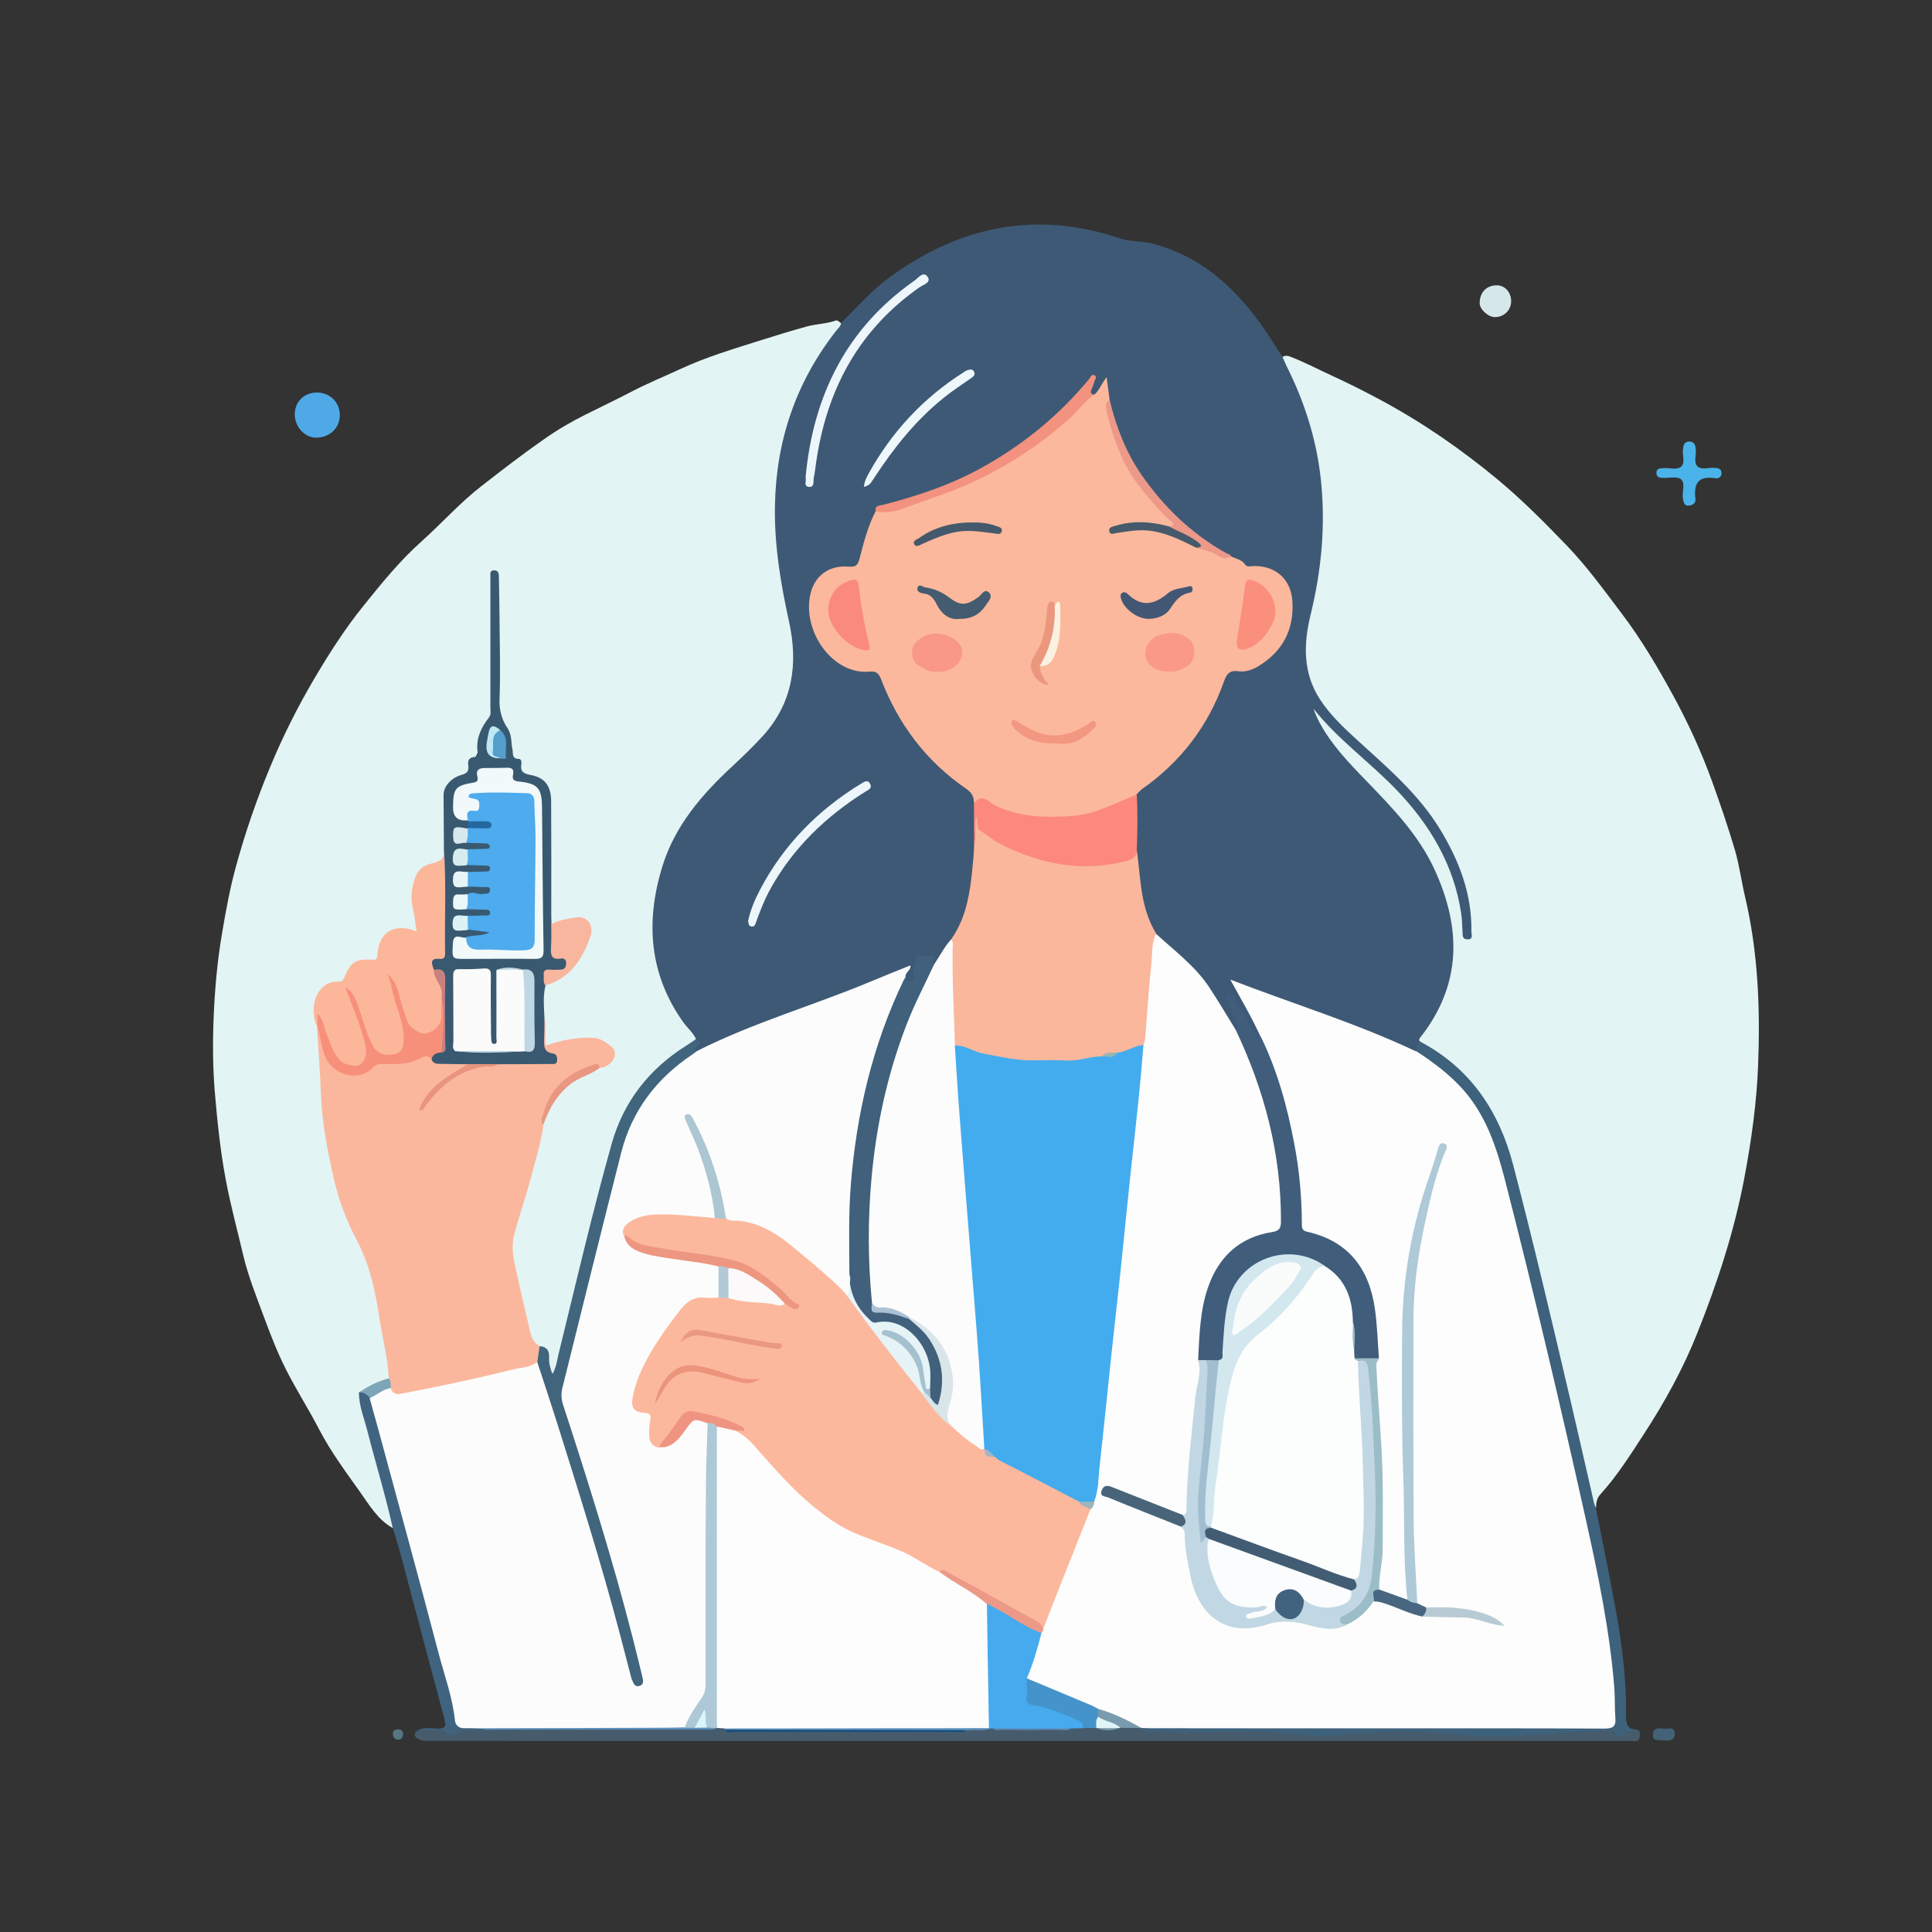
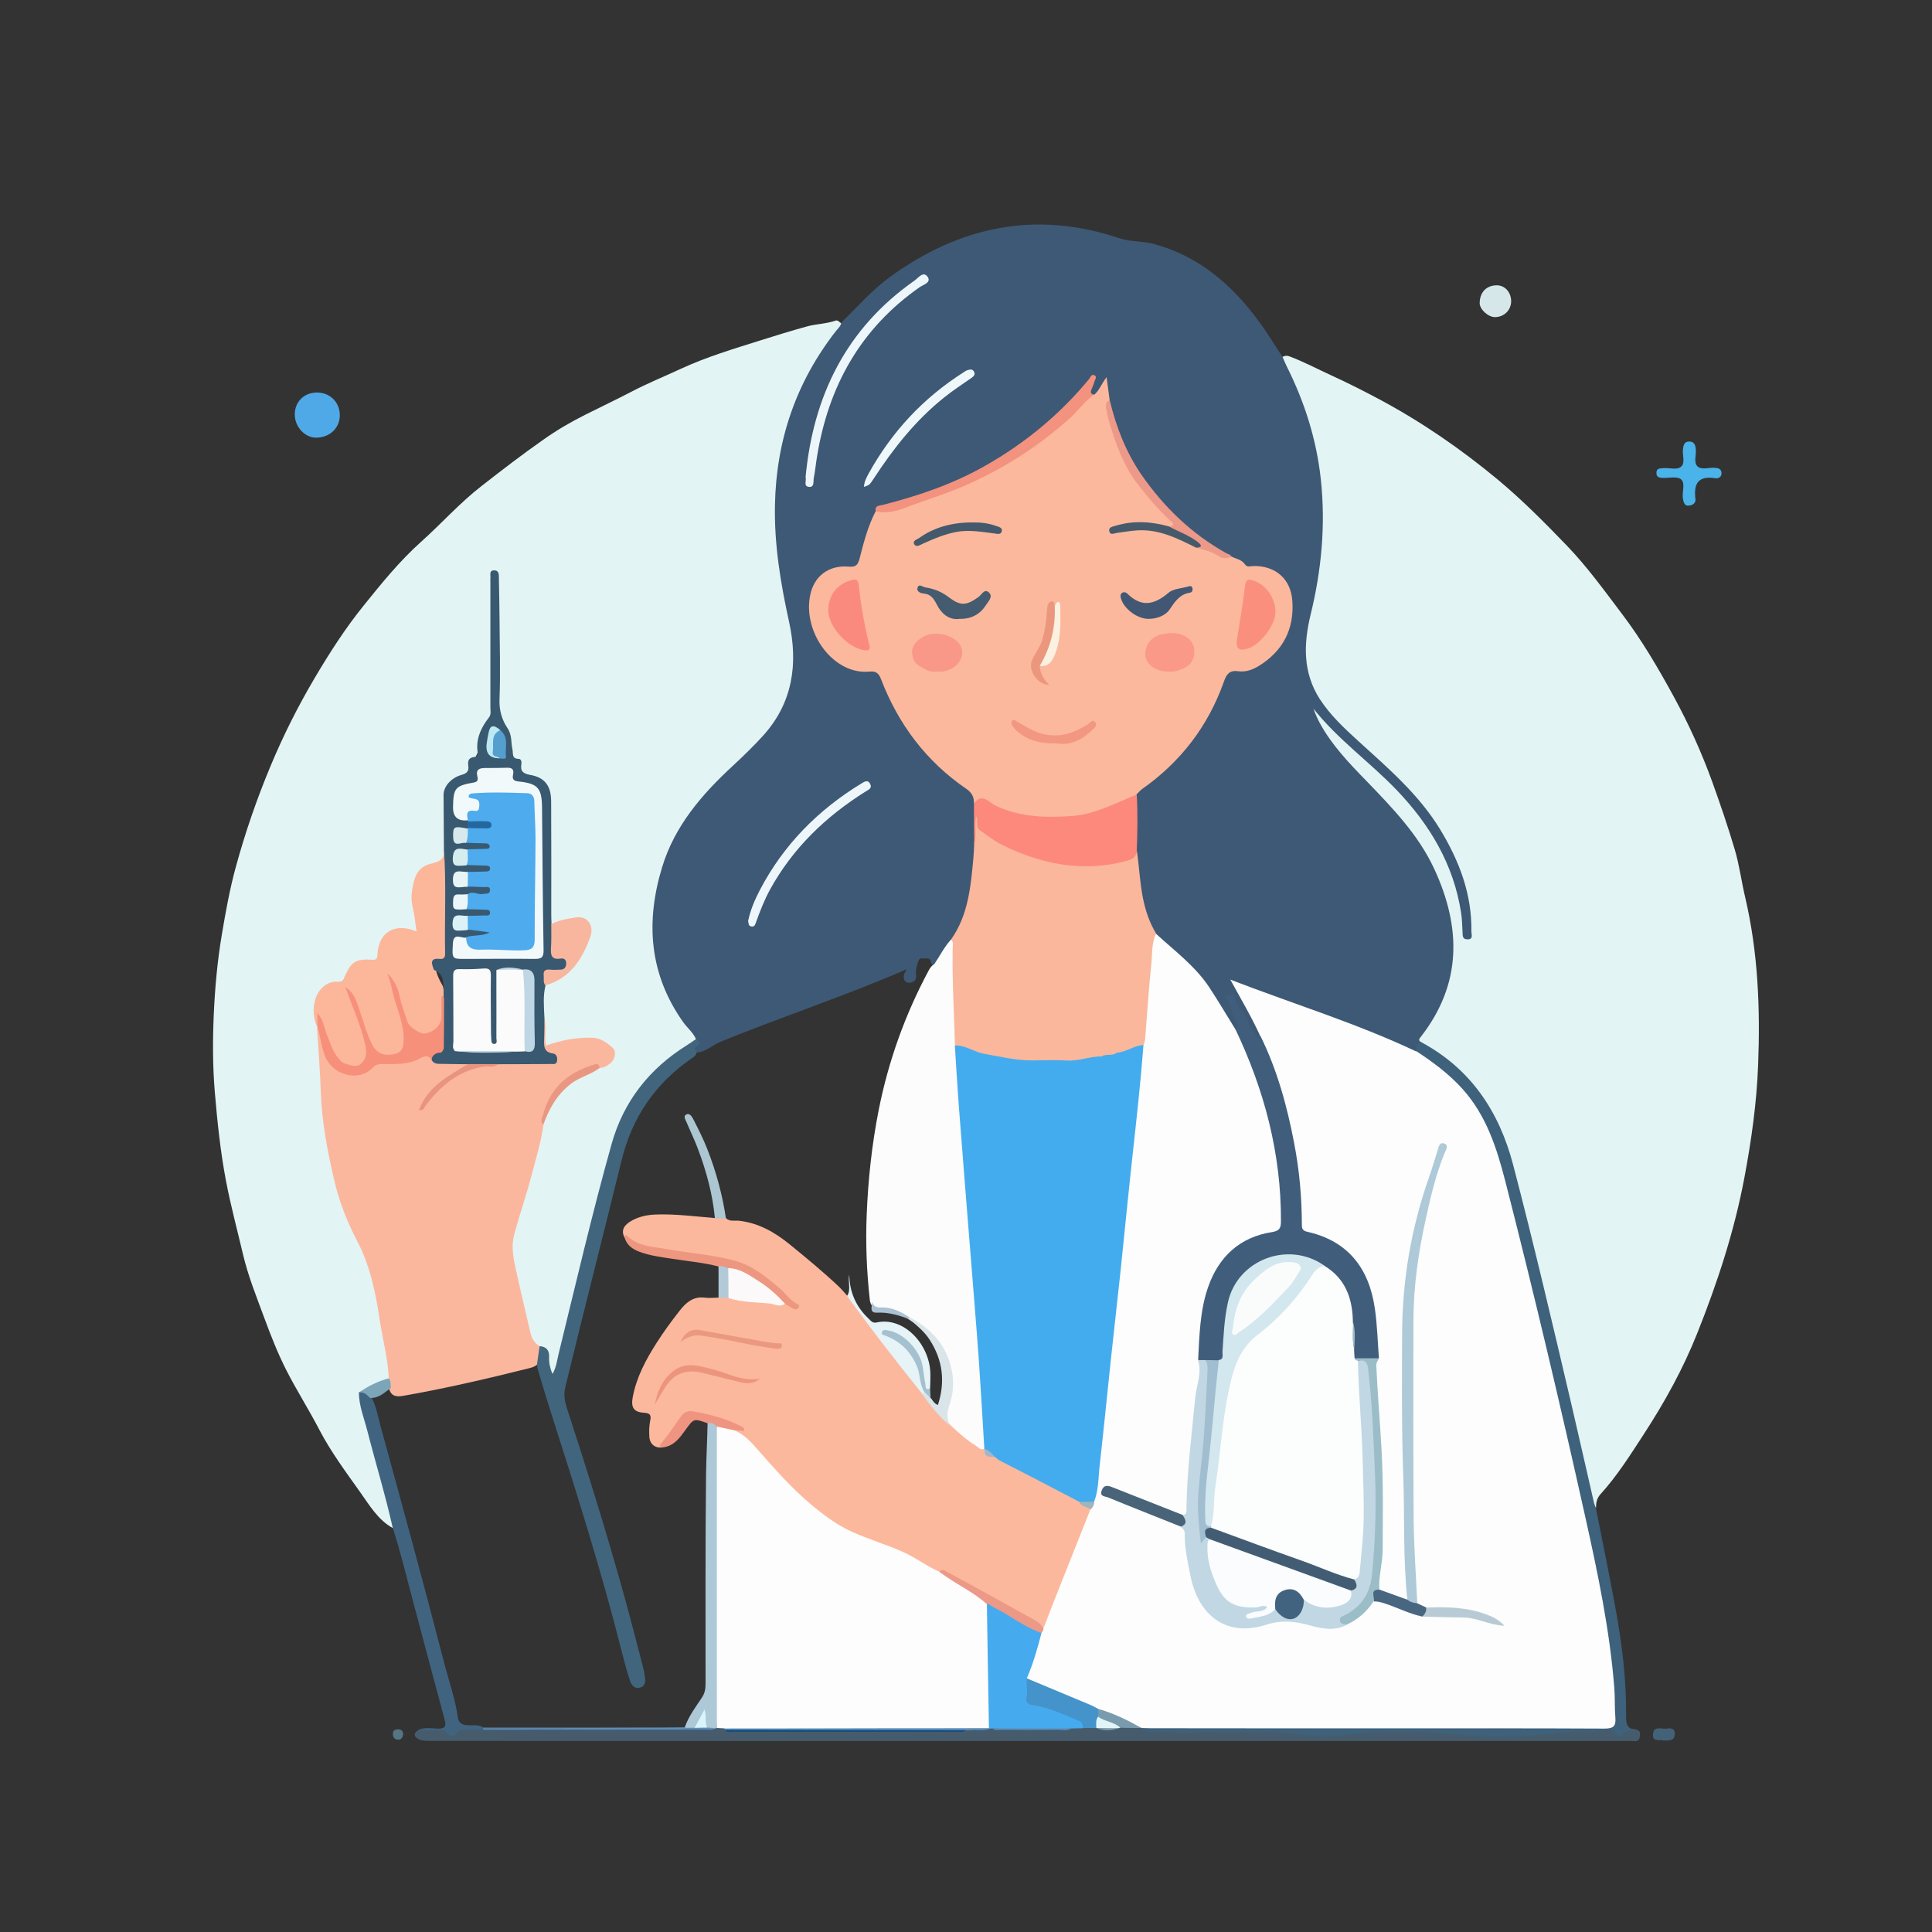
<svg xmlns="http://www.w3.org/2000/svg" viewBox="0 0 1609 1609">
  <rect x="0" y="0" width="1609" height="1609" fill="#333333" stroke="none" />
  <defs>
    <style>      .cls-1 {        fill: #395970;      }      .cls-2 {        fill: #dae5e9;      }      .cls-3 {        fill: #405d7b;      }      .cls-4 {        fill: #4593cb;      }      .cls-5 {        fill: #445b70;      }      .cls-6 {        fill: #e3f4f4;      }      .cls-7 {        fill: #ebf6f8;      }      .cls-8 {        fill: #9bbdc8;      }      .cls-9 {        fill: #ec957c;      }      .cls-10 {        fill: #4ab3ea;      }      .cls-11 {        fill: #b2cad8;      }      .cls-12 {        fill: #ed9780;      }      .cls-13 {        fill: #e1f5f9;      }      .cls-14 {        fill: #fcb89c;      }      .cls-15 {        fill: #fa8f7d;      }      .cls-16 {        fill: #46aaee;      }      .cls-17 {        fill: #425d73;      }      .cls-18 {        fill: #f09482;      }      .cls-19 {        fill: #ea9782;      }      .cls-20 {        fill: #45596c;      }      .cls-21 {        fill: #5b8ebb;      }      .cls-22 {        fill: #436277;      }      .cls-23 {        fill: #425773;      }      .cls-24 {        fill: #fb8a7e;      }      .cls-25 {        fill: #50a9e7;      }      .cls-26 {        fill: #bee9f3;      }      .cls-27 {        fill: #3e617c;      }      .cls-28 {        fill: #e8947e;      }      .cls-29 {        fill: #aec9d8;      }      .cls-30 {        fill: #d7e9ed;      }      .cls-31 {        fill: #edf7fb;      }      .cls-32 {        fill: #fafcfc;      }      .cls-33 {        fill: #43acef;      }      .cls-34 {        fill: #a1bed0;      }      .cls-35 {        fill: #e2f4f3;      }      .cls-36 {        fill: #eef8fb;      }      .cls-37 {        fill: #486680;      }      .cls-38 {        fill: #daf4fc;      }      .cls-39 {        fill: #ec998a;      }      .cls-40 {        fill: #f3927e;      }      .cls-41 {        fill: #3e5975;      }      .cls-42 {        fill: #b8cbd4;      }      .cls-43 {        fill: #e8f5f6;      }      .cls-44 {        fill: #fcfdfc;      }      .cls-45 {        fill: #d3e7ef;      }      .cls-46 {        fill: #bfd6e5;      }      .cls-47 {        fill: #f29780;      }      .cls-48 {        fill: #c1d7e3;      }      .cls-49 {        fill: #549fce;      }      .cls-50 {        fill: #a2b4bb;      }      .cls-51 {        fill: #ec9988;      }      .cls-52 {        fill: #fc897c;      }      .cls-53 {        fill: #24679f;      }      .cls-54 {        fill: #f7907b;      }      .cls-55 {        fill: #ea9980;      }      .cls-56 {        fill: #faf1e1;      }      .cls-57 {        fill: #fbf9f9;      }      .cls-58 {        fill: #40607b;      }      .cls-59 {        fill: #426380;      }      .cls-60 {        fill: #4dabee;      }      .cls-61 {        fill: #c98080;      }      .cls-62 {        fill: #acc6d2;      }      .cls-63 {        fill: #eb977e;      }      .cls-64 {        fill: #154e7d;      }      .cls-65 {        fill: #799bad;      }      .cls-66 {        fill: #f99888;      }      .cls-67 {        fill: #465a6b;      }      .cls-68 {        fill: #fab79c;      }      .cls-69 {        fill: #465c6d;      }      .cls-70 {        fill: #406480;      }      .cls-71 {        fill: #abc1d4;      }      .cls-72 {        fill: #fb9989;      }      .cls-73 {        fill: #a5c0ce;      }      .cls-74 {        fill: #496478;      }      .cls-75 {        fill: #e6f3f7;      }      .cls-76 {        fill: #dbf3f7;      }      .cls-77 {        fill: #567582;      }      .cls-78 {        fill: #fcfcfc;      }      .cls-79 {        fill: #a2b6c9;      }      .cls-80 {        fill: #f7b69d;      }      .cls-81 {        fill: #41657d;      }      .cls-82 {        fill: #adc8d6;      }      .cls-83 {        fill: #94b7b3;      }      .cls-84 {        fill: #fafcfd;      }      .cls-85 {        fill: #d6edf0;      }      .cls-86 {        fill: #fafbfa;      }      .cls-87 {        fill: #fbb79d;      }      .cls-88 {        fill: #fcb79b;      }      .cls-89 {        fill: #f2f9fa;      }      .cls-90 {        fill: #d6e7ea;      }      .cls-91 {        fill: #7ca5b8;      }      .cls-92 {        fill: #fcb89d;      }      .cls-93 {        fill: #fcfdfd;      }    </style>
  </defs>
  <g>
    <g id="Layer_1">
      <g>
        <path class="cls-6" d="M327.1,1272.6c-12.6-7-19.6-19.4-27.5-30.4-11.7-16.5-23.9-32.9-33.4-51-8.9-17.2-19.4-33.6-28.1-50.8-6.9-13.7-12.5-28-17.8-42.3-6.5-17.7-13.7-35.3-18-53.8-4.8-20.4-10.3-40.7-14.2-61.4-4.6-24.3-7.1-48.7-9.2-73.3-1.8-21.5-1.8-42.9-.9-64.2,1-22.5,3-45,6.8-67.4,3.2-19,6.6-37.9,11.7-56.4,7.8-28.5,17.4-56.3,28.8-83.6,10.5-25.2,22.7-49.5,36.5-72.9,12.4-21,25.7-41.8,41-60.7,14.9-18.5,30-37.2,47.9-53.2,17-15.2,32.3-32.5,50.4-46.5,16.9-13.2,33.9-26.3,51.5-38.6,11-7.8,22.8-14.7,34.8-20.7,12.7-6.4,25.7-12.5,38.3-19.1,13.6-7.1,27.6-12.8,41.4-19.2,21.2-9.8,43.6-16.5,65.8-23.5,13.1-4.1,26.2-8.2,39.4-11.8,7.7-2.1,16-2.1,23.6-4.8,2.1-.7,3.1,1.6,4.8,2.2,1.4,5.6-3,8.6-5.7,12.2-17.5,23.2-30.7,48.6-38.4,76.7-13,47.5-11.3,95.2-.9,142.8,3.5,15.8,6.5,31.6,6.6,48,.2,27.4-10.4,49.8-28.6,69.1-14.2,15-29.7,28.8-43.7,43.9-30.2,32.8-46.2,71.4-44,116.3,1.4,29.7,10.7,56.9,30.9,79.6,2.1,2.3,4.6,4.5,3.5,8.2-2.8,4-7,6.3-10.9,8.8-31.7,20.8-51.4,50.2-60.7,86.5-7.7,29.9-15.4,59.7-22.6,89.7-6.8,28.2-14,56.3-20.8,84.5-.8,3.3-.6,8.8-5,8.6-4.8-.2-4.4-5.8-4.9-9.5-.6-5.1-.7-10.1-6.8-11.9-5.3-2.7-8-7.1-9.4-12.8-4.6-19.9-9.5-39.7-13.4-59.7-1.7-9-1.2-18.1,1.6-27.1,8.6-28.3,16.8-56.7,22.8-85.6,6.2-19.7,17.2-35.3,36.8-43.6,4.3-1.8,8.2-4.4,12.4-6.4,2.2-.9,4.3-1.8,6.1-3.4,4.3-3.8,4.4-8.1,0-11.9-4.3-3.8-9.2-5.6-15-5.7-10.6-.3-20.7,2-30.8,4.6-6.8,1.7-7.6,1.3-8-5.7-.4-6.5.7-13-1.3-19.4-.3-8.5-2.3-17,1.6-25.2,1.4-1.7,3.3-2.6,5.2-3.3,15.6-6.3,24.2-19.1,30.5-33.7,2-4.7,2.9-9.7-.4-14.1-3.4-4.6-8.3-3.2-12.9-2.3-3.6.7-7.1,1.6-10.6,2.5-2.4.6-5.1,2.1-6.8-1.3-1.3-3.8-1-7.8-1-11.7,0-28,0-56,0-84,0-16.9-2.4-20.2-18.1-25.8-3.5-1.2-4.9-3.8-6.9-6.7-9.3-13.1-6.8-30.3-15.9-43.4-2.3-3.2-1.5-7.6-1.5-11.5,0-22.8,0-45.5,0-68.3,0-11.7-2.4-23.3-2.3-35-1,3.7-.8,7.5-.8,11.2,0,26.4-.3,52.9.1,79.3.2,13-.3,25.5-8,36.7-1.9,2.8-3.1,6.1-3,9.6,0,5.9-3.5,10.4-5.4,15.4-3.5,9-9.5,13.3-16.9,17.7-5.1,3-6,8.9-6,14.6-.1,13.1,0,26.2,0,39.2,0,6.5-.8,12-8.5,14.8-14.5,5.2-20,15.4-18,31,.8,6.2,2.2,12.3,3.1,18.5.9,6.3-.5,7.4-6.7,6.3-15.2-2.8-22.4,2.2-25,17.8-.8,5-2.7,7.4-8.1,6.9-9.2-.8-15.5,3.5-18.8,12.1-1.4,3.5-3,6.2-7.5,6.9-14.2,2.2-21,12.1-18.3,26.3.6,3.1.9,6.2,2,9.2,3.1,21,1.4,42.3,3.9,63.4,4.6,39.4,11,78.2,29.9,113.9,8.6,16.3,13.4,34,16.6,52.1,3.2,17.8,5.9,35.6,9.3,53.3.6,3.1.8,6.2-.3,9.3-2.4,3.9-7,3.7-10.5,5.7-4.6,2.6-10.1,3.8-13.1,8.7-.5,3.2.5,6.3,1.3,9.3,8.2,30.3,16.4,60.6,24.4,91,.9,3.4,2.9,6.9,0,10.4Z" />
        <path class="cls-41" d="M579.6,865.3c-2.5-5.6-7.4-9.4-10.8-14.3-28.2-39.9-31.2-83.4-17.4-128.7,10.4-34.4,33.1-60.7,59-84.6,8.6-8,17.1-16.2,25-24.9,24.9-27.4,29.4-60,21.8-94.7-7.1-32.3-12.5-64.6-11.8-97.8,1.1-53.8,17.6-102,50.7-144.5,1.7-2.2,4.1-4.1,4.6-7.1,13.2-13,25.3-27,40.4-38,58.4-42.4,121.7-55.6,191.1-32.3,9.3,3.1,19.1,2.2,28.5,4.7,37.8,10.1,65.3,34.1,87.8,64.7,7,9.4,13,19.5,19.5,29.3,2.7,1.5,3.9,4.1,5.2,6.7,19.5,39,30.1,80,30.3,123.9.1,28-3.1,55.3-9.7,82.4-3,12.2-4.8,24.6-4,37.3,1.8,27.6,18.5,46.4,37.7,63.7,22.8,20.4,46.1,40.4,64.4,65.3,21,28.6,35,60.1,35.4,96.4,0,4.3,1.6,10.8-5.5,10.8-6.6,0-6.3-5.8-6.4-10.5-1.2-34.3-14.9-63.8-34.7-91-11.9-16.4-26.6-30.1-41.5-43.8-11.8-10.8-23.9-21.1-35-32.7-2.9-3.1-4.7-6.9-6.1-8.7,12.6,25.6,35.3,45.1,55.5,66.9,20.4,21.9,38.9,45.4,49.1,74.1,13.1,37.2,13.4,73.8-5.8,109.4-3.8,6.9-9.6,12.5-12.7,19.8-3.1,2.4-.8,7.8-5.4,9.4-1.9.2-3.6-.5-5.3-1.3-38.1-18-78.4-30.7-117.6-46-8.7-3.4-17.5-6.7-27.1-10.1,6.6,15.5,16.4,28.2,21.7,43.2,0,1.9-.3,3.9-2.6,4.1-2.2.2-3-1.7-3.8-3.3-5.3-10.3-12.7-19.5-17.2-30.2-.3-.7-1-1.1-2.5-1.1,1.5,5.8,3.3,11.3,5.7,16.7,1.3,2.9,3.6,6.3-.9,8.7-4.8-1-5.9-5.6-7.9-9-8-14-17.4-27.1-27.6-39.6-6.6-8.1-15.5-13.8-23-21-3.4-3.2-6.8-6.4-9.9-10-10.3-13.6-11.7-29.9-13.9-45.8-1.1-8-2.2-16-2.1-24.1.1-14.7-.5-29.3.3-44,.6-4.2,3.5-6.8,6.7-9.2,29.9-22.5,52.7-50.5,64.9-86.3,2.7-7.9,6.6-11,15.1-11.1,11.7-.2,21.4-5.7,28.9-15.1,9.7-12.2,14.9-25.5,13.3-41.3-1.4-13.6-10.4-25.3-23.7-26.3-9.7-.7-17.4-4.7-25.3-9-21.3-11.6-39.7-26.7-56.4-44.2-23.8-25.1-39.2-54.4-46.4-88.2-.6-4.4-1.7-8.7-1.8-13.1,0-1.3.3-2.6.9-3.5-2.4,4.9-3.9,10.7-9.8,13.3-10.4-2-1.2-8.2-3.5-12.4-9.5,11.4-20,22.2-31.3,32.4-30.9,27.9-65.8,48.9-105.4,62-11.2,3.7-22.2,7.9-33.7,10.4-3,.7-6.4,1-7.3,4.9-5.5,12.5-9.7,25.4-12.7,38.7-1.4,6-4.1,8.6-10.8,8.3-18.9-.7-30.7,11.3-30.9,30.4-.2,19.2,8.2,34.3,22.9,45.9,6.5,5.2,14.5,7.6,22.8,7,8.2-.5,11.9,3,14.9,10.4,14.4,35.4,36.6,64.9,68.2,86.9,6,4.2,8.5,9.6,8.2,16.6,0,10.6-.2,21.2,0,31.7-.5,24.4-2.4,48.5-13.5,70.9-1.5,3-3.1,6-5.3,8.7-4.1,5.1-7.4,10.6-11,16-1.4,2.1-2.3,4.8-5.3,5.2-1.5-.2-2.2-1.1-2.5-2.6-.8-4.5-4.6-2.3-7-2.9-2.7-.6-3.3,1.8-4,3.8-1.1,3.2-1.8,6.5-1.4,10,.4,3.3-1,5.7-4.4,6.3-3.4.6-5.6-.8-5.9-4.5,0-2.2.9-4,2.6-6.6-51.5,22.3-104,39.6-155.2,60.4-6.7,2.7-12,8.7-19.8,8.9-3.6-1.2-3.6-3.9-1.4-5.9,2.2-1.9,1.4-3.3.7-5.2Z" />
        <path class="cls-35" d="M1183,867.7c-2.2-1.8-.6-3,.5-4.5,34.2-44.1,33.4-91,11-139.5-13.3-28.7-35.1-51.1-56.7-73.5-14.4-14.8-28.7-29.7-38.7-48.1-2-3.8-3.8-7.7-5.2-11.9,20.3,25.7,47.1,44.6,69.5,68,27.5,28.8,47.2,61.8,53.4,101.8.8,5.1.9,10.4,1.2,15.6.2,3.1-.5,6.8,4.3,6.7,4.9,0,3.1-4.1,3.1-6.5.5-31.1-10.1-58.8-26-85-17.7-29.1-43.2-50.9-67.9-73.4-11.8-10.7-23.5-21.6-32.3-35.1-14.3-22.2-13.6-46.1-7.7-70.4,9.1-37.2,12.6-74.7,8.5-112.8-3.6-33.1-13.5-64.3-28.4-94-1.3-2.6-2.3-5.2-3.5-7.9,1.9-.9,3.4-1.3,5.8-.4,12,4.5,23.2,10.5,34.8,15.8,13.8,6.3,27.2,13.1,40.5,20.2,35.1,18.8,67.7,41.3,98.4,66.8,20.5,17.1,39.1,35.9,57.5,55,16.8,17.5,31,37.2,45.6,56.5,16.4,21.6,30.1,45,43,68.6,12.4,22.7,23.2,46.4,32.1,70.9,6.8,18.8,13.3,37.9,19,57.1,3.8,12.9,5.5,26.4,8.6,39.5,10.8,46,12.6,92.7,10.8,139.6-1.2,31.7-5.6,63-11.5,94.3-8.4,44.5-22.4,87.1-39.1,129-11.8,29.7-27.2,57.6-44.6,84.3-11.2,17.2-22.2,34.7-36,49.9-3.2,3.5-3.8,7.2-3.8,11.4-4-1-3.9-4.6-4.5-7.5-16.2-73.8-34.1-147.2-52-220.6-6.7-27.4-12.3-55.2-22.6-81.5-11.8-30.1-31.4-54-58.8-71.3-3.1-1.9-6.6-3.4-8.1-7.1Z" />
        <path class="cls-69" d="M1362.7,1440.5c4.4.8,3.1,4.6,2.7,6.8-.7,3.9-4.5,2.6-7.2,2.6-60.7,0-121.4,0-182.1,0-228.2,0-456.4,0-684.6,0-44.2,0-88.5,0-132.7-.1-3.1,0-6.5.2-9.3-1-4.4-1.8-6.2-4.9-.8-8.2,8.4-.8,16.9-1.7,25.2.7,1.5.5,3.1.9,4.5,0,7.9-4.6,16.7-2.3,25.1-2.9,60.2,0,120.4,0,180.7,0,3.1,0,6.3.3,9.4-.6,1-.3,1.9-.5,2.9-.6,2.5-.3,4.9-.2,7.3.7.9.4,1.8.8,2.6,1.3,2.5.9,5.2.7,7.8.7,60.3,0,120.6,0,180.9,0,2.9,0,5.8.2,8.5-.8,7-1.6,14.2,0,21.2-1.3,1-.1,1.9-.1,2.9,0,21.4.8,42.7,1.3,64.1-.3,3.1-.7,6.3-.8,9.5-.7,3.4,0,6.8,0,10.3.4.8,0,1.6.3,2.4.5,5.9,1.2,11.9,1.2,17.8-.2.8-.2,1.6-.4,2.5-.5,5.2,0,10.6-1.5,15.7.7,6.4,1.8,12.8,2.2,19.4,2.2,23.8-.1,47.7.7,71.4-.3,26.2-1.1,52.2,5.9,78.1,2.7,25.6-3.1,51.2-3.7,76.6-2,23.5,1.6,47.1,4.2,70.3,1.8,22.9-2.4,45.9-.7,68.7-3.6,1.6-.2,3.3-.7,4.7,0,7.7,3.4,15.9.7,23.7,1.8Z" />
        <path class="cls-27" d="M1362.7,1440.5c-3.7,1.2-8.1.1-11.3,3.8-1.5,1.7-4.8,2.2-6.1-.5-2.3-4.8-6.5-3.5-9.5-2.8-8.8,2-17.7.6-26.5,1.4-30.3,2.5-60.8,5.5-91,2.5-25.7-2.6-51.4-3.7-76.9-2-17.8,1.2-35.8,4.5-53.3,2.1-42.4-5.6-84.8-.9-127.2-2.8-4.6-.2-9.2-.8-13.4-3.1,1-1.1,2.3-1.7,3.7-2,4.2-.6,8.4-.4,12.5-.4,121.7,0,243.4,0,365,0,13.8,0,14,0,13.8-13.7-.4-36-6.5-71.4-13.6-106.5-19.7-96.7-43.1-192.5-66.5-288.3-5.2-21.3-10.8-42.6-16.8-63.7-9.9-34.7-29.5-62-59.6-81.9-2.8-1.8-6.2-3.1-6.6-7.2,0-3.1.3-6.1,3.6-7.8,41.7,22.2,65.5,57.9,77.2,102.6,17.3,66.2,32.9,132.8,48.5,199.4,6.4,27.4,12.6,55,18.9,82.4.3,1.2.9,2.4,1.4,3.6,5.5,27.9,11.3,55.7,16.4,83.7,5.4,29.6,9.2,59.4,8.8,89.5,0,6.7.7,11.3,8.4,11.7Z" />
        <path class="cls-70" d="M402.4,1440.7c-4.9,0-9.9,0-14.8,0-2.3,0-4.7-.2-6.5,1.9-3.2,4-6.1,3.6-9.6,0-3.5-3.6-8.4-1.4-12.7-1.8-3.4-.3-6.8-.1-10.2-.2,5-2.2,10.4-1.2,15.5-1,6,.2,7.9-1.3,6.2-7.5-8.9-32.8-17.5-65.6-26.3-98.5-5.5-20.4-10.3-41-16.9-61.1-6.1-27.3-14.3-54-21.2-81-2.7-10.5-7-20.8-7-31.9,5.2-2.6,8.1.4,10.7,4.4,3.9,7.8,5.3,16.4,7.6,24.7,17.8,65,35.7,130.1,52.5,195.4,4,15.4,9.4,30.5,11.6,46.3.6,4.3,3.4,6.1,7.6,6.4,4.4.3,8.9-.7,13.1,1.5.8.6.9,1.4.5,2.3Z" />
        <path class="cls-25" d="M264,326.9c10.7,0,18.8,7.9,19,18.5.2,10.8-8.1,18.9-19.4,19.1-9.7.2-18.3-9.1-18.1-19.7.2-10.5,7.9-17.9,18.6-17.9Z" />
        <path class="cls-10" d="M1405.9,421.2c-3.2-.1-3.9-3.2-4.4-6.4-.7-5.4,2.3-12.5-1.6-15.7-3.2-2.6-10-.9-15.2-1.1-2.8-.1-5.3-.6-5.2-4.3.1-4,3.1-3.5,5.6-3.8,5.1-.6,11.5,2,15.1-1.4,3.4-3.2.8-9.5,1.4-14.4.4-3.3,1-6.4,5.3-6.4,4.1,0,5.1,3.1,5.4,6.4.5,4.9-2,11,1.4,14.3,3.4,3.2,9.5.8,14.4,1.2,2.9.2,5.3.8,5.6,4.1.3,3.5-2.6,5-5.1,4.6-14.1-2.3-18.3,4.3-16.6,17.3.4,2.8-1.7,5.5-6.4,5.5Z" />
        <path class="cls-90" d="M1246.5,237.6c6.6,0,11.7,5.4,12,12.7.3,7.7-5.7,13.8-13.5,13.8-5.6,0-12.6-6.4-12.7-11.5,0-9.1,5.5-14.9,14.2-15Z" />
        <path class="cls-22" d="M1385.3,1449.5c-2.8-1.2-9.1,1.8-8.7-5,.5-7.9,7.4-4.1,11.6-4.9,3.1-.6,6.7-.2,6.6,4.3-.1,6.1-4.7,5.7-9.5,5.6Z" />
        <path class="cls-77" d="M335.8,1444.2c-.5,2.9-1.5,4.8-4.5,4.6-2.9-.2-4-2.1-4.1-4.6-.2-3,1.8-4,4.4-4,2.8,0,4.1,1.7,4.2,4Z" />
        <path class="cls-87" d="M452.6,936.6c-2,15-6.6,29.5-10.4,44-4.2,16.1-9.8,31.7-14,47.8-3.2,12.2.5,24.4,3.1,36.3,3,14,6.5,27.8,9.6,41.8,1.3,5.9,2.7,11.4,8.5,14.5,2.6,4.5.8,8.9-.4,13.3-1.7,2.9-4.5,4.2-7.6,5-34.8,8.7-69.8,16.9-105.2,23.1-5.3.9-10,1-12-5.3-1-3-1-6-.4-9.1-.8-17.2-5.4-33.8-7.9-50.7-3.3-22.1-8-43.9-18.5-63.9-8.6-16.4-15.2-33.5-19.3-51.5-5.4-23.5-10-47.2-10.9-71.5-.6-18.5-2.1-36.9-3.2-55.4.4-.1.8-.2,1.2-.3,2.9,1.8,2.6,5,2.9,7.7.8,7.2,3.3,13.7,6.8,19.8,6.4,11.2,20.7,15.1,31.1,7.6,6.2-4.5,12.4-6.2,19.7-5.7,7.4.5,14.5-.8,21.4-3.6,4.9-2.1,10.1-3.3,14.6,1.3,4.7,3.3,10,2,15.2,2.2,3.9.2,7.8-.4,11.6.9,3.9,2.9.2,3.7-1.5,4.8-8.3,5.4-16.8,10.6-24,17.5-3.8,3.6-7.4,7.4-9.8,12.5,14.7-20.4,33.6-33.2,59.2-34.2,1.5,0,3-.8,4.6-1.1,14.1-1.5,28.3.7,44.2-1.5-13.7-10.5-13.4-22.6-7.9-35.6,2.1,7.6-.1,15.5,1.4,23.5,12.2-4.4,24.7-6.8,37.7-6.6,7.4,0,12.8,3.9,17.8,8.4,3.5,3.2,2.1,10.1-2.6,13.5-2.3,1.6-4.7,3.3-7.8,3.2-2.9-1.5-5.7-.4-8.3.5-21.7,7.7-34.3,23.4-39.4,45.5-.1.5.3.9.7,1.3Z" />
        <path class="cls-88" d="M263.9,854.9c-2.9-7.2-3.6-14.4-1.5-22.1,2.4-8.7,9.8-15.8,18.4-15.2,4.5.3,5.1-1.5,6.3-4.4,5.4-12.4,9.2-14.8,23.3-13.9,3.6.2,3.8-1.6,3.9-4.2.9-18.4,13.9-27.1,32.6-19.4-1.1-7-1.6-13.6-3.2-20-1.9-7.7-.8-15,1.2-22.3,2-7.4,6.2-12.3,14-14.1,6.2-1.4,12.2-3.4,10.6-12,4.1,1.1,3.5,4.7,3.5,7.6.3,25,.2,50,0,74.9,0,5.1-1.3,9.3-6.9,10.8-2.7.8-3.5,2.8-3.3,5.4.7,5.3,3,9.9,5.6,14.5,1.4,2.6,1.1,5.6,1.2,8.4,0,5,0,9.9,0,14.9-.1,10.2-5.1,16.2-14.8,18-6.4,1.2-15-4.9-18.1-12.1-4.5-10.6-5.6-22.2-9.9-31.2,3.7,10.8,6.5,23.5,10.3,35.9.9,3,1.1,6.2,1.2,9.3.1,9.5-2,13.1-8.9,15.4-8.3,2.7-15.9.1-20.4-7.2-4.6-7.4-6.5-15.9-9.4-24-2.2-6.1-3.8-12.5-6.5-17.2,4.1,9.4,7.3,20.3,11.2,31,1.3,3.4,1.9,7.1,2.3,10.7.5,6-.2,11.8-6,15.1-5.9,3.3-11.7,1.3-16.9-2.3-3.9-2.7-6.6-6.7-8.5-11.1-3.8-8.8-7.4-17.7-9.5-26.7.2,2.1.8,4.7-1.4,6.8l-.4.3Z" />
        <path class="cls-1" d="M361.4,807.7c-1.9-5-3.9-10.1,5.1-9.1,3,.3,4.2-1.3,4.2-4.2-.6-29,1.1-58-1-87-.1-15.1-.2-30.2-.3-45.4,0-6.9,6.1-14.2,15.1-16.7,4.3-1.2,6.1-3,5.5-7.4-.5-3.9-.1-7,5.3-7.5,3.6-.3,2.3-4.3,2.2-6.5-.6-10.3,3.7-18.6,9.7-26.4,2-2.6,1.2-5.5,1.2-8.3,0-35,0-70.1,0-105.1,0-.8-.1-1.6,0-2.4.4-2.5-1.4-6.7,3.1-6.7,4.5,0,3.9,4.1,4,7.1.2,10.5.4,20.9.5,31.4.1,23,.9,46.1,0,69-.4,9,2.2,17.3,6.4,23.5,4.3,6.3,3,12.2,4.4,18.2.7,3.3-.8,7.7,5.1,7.8,2.3,0,2.6,2.7,2.3,4.3-1,6.2,1.6,8,7.6,9.1,11.9,2.1,17.1,9.1,17.2,21.7.2,31.4.1,62.8.1,94.1,0,2.9.1,5.7.2,8.6,3.7,5.2,1.9,11.1,2.1,16.7.2,5,.3,9.4,6.9,10,3.2.3,5.1,2.5,5,5.9,0,3.6-1.9,5.8-5.3,6.9-.7.2-1.5.5-2.3.5-8.1-.8-11.2,3.5-11.4,10.9-2.2,8.8-1.3,17.8-.9,26.7,0,5.7,0,11.5-.2,17.2-.2,5.9-.9,11.7,7.5,12.8,2.9.4,3.7,3.5,3.2,6.3-.5,3-3,2.4-5,2.4-14.6.1-29.2.2-43.8.2-8.3.1-16.7,3.6-25,0-7.5,0-15-.2-22.5-.3-3.1,0-6.3.2-8.1-3.2-.9-5.8,3.4-7.4,7.5-9.1,4.1-6,1.4-12.7,2-19.1,1.2-11.5.6-23,.3-34.5-.1-5.7-2.1-10.1-7.7-12.3Z" />
        <path class="cls-81" d="M447.5,1134.2c.6-4.4,1.2-8.7,1.9-13.1,5.7.4,8.2,3.5,7.9,9.3-.2,4.4.7,8.7,2.8,14,3.3-5.9,3.8-11.5,5.1-16.8,14.3-58.3,27.9-116.9,44.1-174.7,9.9-35.4,31.3-62.8,62.6-82.3,2.6-1.6,5.1-3.5,7.7-5.2,1.5,1.6,5.9,2.5,1.2,5.5-1.8,1.2-3.3,2.7-.5,4.6,0,3.4-2.8,4.9-5.1,6.5-29.8,20.8-48.8,48.8-57.5,84.2-15.4,63-31.6,125.9-46.9,189-1.6,6.5-.4,12.4,1.6,18.4,16.6,50.7,32.4,101.7,46.8,153.1,5.6,20.2,10.8,40.4,16.1,60.7.8,3,1.4,6.1,1.8,9.2.6,3.8.4,7.8-4.1,8.9-4.4,1.1-7.1-1.9-8.3-5.6-2.9-8.7-5.1-17.6-7.4-26.4-16.6-65.5-36.9-129.8-57.5-194.1-4.1-12.7-8-25.5-11.7-38.3-.7-2.3-1.1-4.6-.6-6.9Z" />
        <path class="cls-80" d="M454.1,820.6c-1.9-2.5-1-5.5-1.3-8.3-.4-3.8,1.3-5.1,5-4.8,3.1.3,6.2.2,9.4,0,3.2-.2,4.4-2.4,4.3-5.4,0-3.1-2-4.2-4.6-3.8-7.8,1.3-8.4-3.1-8-9.1.4-6.5.2-13,.2-19.5,6.5-3.5,13.7-4.6,20.9-5.7,8.8-1.3,15.1,6.4,11.6,16.2-6.6,18.5-16.7,34.6-37.4,40.4Z" />
        <path class="cls-19" d="M452.6,936.6c-3.5-3.1-.7-6.4,0-9.4,5.7-21,20.1-33.5,40.3-40,2.6-.8,5.7-2.6,6.6,2.1-7.5,5.8-17,7.7-24.4,13.6-11.3,8.8-17.9,20.6-22.6,33.8Z" />
        <path class="cls-91" d="M323.7,1147.9c2.2,2.3,1.5,5.3,1.8,8-5.3,3.8-10.1,8.8-17.4,8.3-2.5-2.7-5-5.2-9.1-4.5,7.6-5.4,15.8-9.4,24.8-11.8Z" />
        <path class="cls-44" d="M1179.5,875.4c14,9.2,27.4,19.1,38.7,31.7,19.5,21.8,28.2,48.6,35.3,76.1,23.9,93.2,46,186.9,66.9,280.8,10.4,46.7,20.2,93.5,24,141.3.7,8.3.2,16.8.9,25.1.6,7-1.5,9.2-8.9,9.2-59.7-.3-119.4-.2-179.1-.2-66.5,0-133,0-199.5-.1-2.4,0-4.7-.2-7.1-.2-12.7-3.5-24.2-10.4-36.7-14.3-16.9-8-34.7-13.7-51.7-21.5-2.8-1.3-5.9-2.1-7.9-4.8,2-13.5,8-25.9,11.3-39.1.7-1.4,1.4-2.9,2-4.3,12.4-33,25.1-66,39.1-98.4,1.3-2.6,2.5-5.3,2.8-8.3,4.3-18.9,4.8-38.3,7-57.5,4.8-41.8,9-83.6,13.3-125.5,4.5-43.4,9.6-86.7,13.8-130.1,2.1-21.6,4.6-43.1,6.3-64.7,3.8-26.8,4.6-53.9,7.7-80.7.5-4.5,0-9.6,5-12.3,15.5,14.3,32.6,26.8,44.5,44.8,7.4,11.3,14.3,22.9,21.4,34.4,3.2,1.4,4.4,4.3,5.8,7.2,16.9,36.4,28.1,74.4,32.5,114.2,1.4,12.9,2.8,26,2.2,39.1-.3,6.2-2.6,9.8-8.8,11-34.8,6.6-51.4,29.8-56.3,62.9-2,13.9-4.7,27.9-3.6,42.1,2.1,10.9-1.7,21.3-2.7,31.9-2.8,29.2-6.6,58.2-7.1,87.6,0,3.6.3,7.5-3.2,10-4.1,1.6-7.7-.1-11.3-1.7-15.9-7.3-32.7-12.4-48.8-19.4-1.4-.6-2.9-1.2-4.5-1.1-1.1,0-2.1.5-2.4,1.6-.4,1.2.4,2,1.3,2.6,1.8,1.2,3.8,1.6,5.8,2.4,19.1,7.8,38.6,14.6,57.3,23.4,3.9,2.5,3.7,6.5,4.1,10.4,2.1,17.1,3.2,34.5,11.6,50,10.4,19,27.9,27.3,48.8,21.1,14.6-4.3,28.4-5.1,42.9-.4,8.9,2.9,18.5,3.8,27.7.1,7.7-3.5,14.7-8,19.5-15.2,1.2-1.8,2.6-3.3,4.8-3.9,3.8-.9,7.2.3,10.7,1.5,10.1,3.5,19.9,8.2,30.5,10.2,13,.6,26-.5,39,1.4,7,1,13.5,3.7,20.4,4.9-12.4-6.8-26.1-8.9-40-9.6-5.7-.3-11.5.3-17.2-.5-3.6-1-7.2-1.9-9.1-5.7-1.7-10.3-1.9-20.8-2.5-31.2-2.4-40.3-1.7-80.6-1.7-120.9,0-25.9,0-51.8,0-77.8,0-41.2,6.9-81.3,18.3-120.7,2.4-8.5,4.6-17,7.3-25.4-12.1,34-23,68.4-26.9,104.4-5.2,48-3.9,96.2-2.8,144.3.6,26.4.3,52.9,1.2,79.3.6,14.9,2.1,29.7,1.6,44.6-.6,1.3-1.8,2.2-3,1.9-8.2-2-16.6-3.3-22.9-9.8-2.2-7.1.4-14,.8-21,1.9-31.3,1.4-62.6.2-94-.9-23.5-3.5-46.9-4-70.4,0-2.4,0-4.7,1.1-6.9,2.4-6.8-.3-13.5-.6-20.2-.5-10.7-1.4-21.4-4.1-31.8-6.5-25.7-22.5-42.5-47.9-50.2-9.9-3-10.6-3.8-10.8-14.1-1-48.1-10.6-94.4-28.5-139-1.7-4.3-3.4-8.6-3.8-13.3-7.3-16-16.2-31-24.9-46.9,51.6,20,104.6,36.1,154.7,59.8Z" />
-         <path class="cls-78" d="M308,1164.3c6-2.4,10.8-7.4,17.4-8.3,1.4,4.3,3.8,5.6,8.7,4.7,31.4-5.9,62.6-12.6,93.5-20.3,6.6-1.6,14.1-1.4,19.8-6.2,5.6,17.1,11.3,34.2,16.7,51.3,18.2,57.9,36.4,115.7,51.9,174.4,3.1,11.6,6,23.3,9.1,34.9.4,1.5.7,3.1,1.4,4.5,1.1,2.6,2.1,5.9,6,4.8,3.7-1.1,3.3-4,2.6-7.1-2.7-10.9-5.3-21.8-8.1-32.7-16.8-65.6-37.1-130.1-58.1-194.5-1.6-4.9-1.7-9.6-.4-14.5,16.2-65.1,32.3-130.2,48.8-195.2,8.9-35,29.4-62,59.3-81.9,1.3-.9,2.5-1.9,3.7-2.8,46.7-23.7,97.3-38,145.4-58.2,10.7-4.5,21.6-8.8,32.5-13.2.6,4.3-4.7,5.8-4,9.8-2.6,14.3-10.4,26.6-15.2,40.1-13.6,38.4-22.3,77.7-26.7,118.2-3.2,30-2.7,60-2.9,90-.9,5.7,1.4,11.7-2,17-4.5,2.3-5.9-2-8.2-4-17.5-15.6-34.5-31.6-54-45-10.3-7.1-21.6-10.1-33.6-11.6-3-.4-6.4-.2-8.1-3.7-5.8-21.6-9.6-43.9-19.5-64.3-3-6.2-5.3-12.9-10.1-18.2,3,8,6.5,15.8,9.5,23.8,6,16.2,10.2,32.9,13.2,49.9.6,3.3,1.5,6.7-1.4,9.6-6.2,2.5-12.4,0-18.4-.7-11.4-1.4-22.9-1-34.3-.7-5.5.1-10.8,2-15.5,4.8-3.9,2.4-6.8,5.7-5.1,11,3.4,7.4,10,10.3,17.2,12,17,4,34.4,5.3,51.5,8.3,3.6.6,7.3.7,9.3,4.5,1.7,8.2,1.6,16.4.1,24.7-3,4.8-7.9,3.6-12,3.3-8.4-.5-14.8,2.9-19.7,9.2-13.5,17-26,34.6-34.3,54.9-2.2,5.4-3.7,10.9-4.8,16.5-1.4,7.2.2,9.9,7.2,11,6.2,1,7.8,4.1,6.7,9.8-.7,3.6-1.1,7.3-.3,10.9,1.1,5,2.9,9.8,9.8,8.2,8.8-2.4,13.3-9.7,18.2-16.5,6-8.6,13.3-8.8,20.1-.3,1.5,8.3,1.4,16.8.6,25.1-2.5,26.4-1.1,52.8-1.3,79.3-.3,35.9-.2,71.7,0,107.6,0,7.4-1.3,14-5.9,19.9-5.3,6.8-7.8,15.4-14.4,21.3-55.2.4-110.3,0-165.5.2-.8,0-1.5-.2-2.3-.4-5.2,0-10.4-.4-15.7-.2-4.6.1-7.2-3.1-7.5-6.3-2-19.3-8.7-37.5-13.6-56-16.1-61.5-33-122.8-49.6-184.2-2.6-9.5-5.3-19-7.9-28.5Z" />
        <path class="cls-14" d="M811.1,669.3c.2-5.3-1.5-9-6.3-12.3-33.3-22.8-56.6-53.7-71-91.2-1.9-5-4.1-7-9.4-6.5-30,3.1-55.7-32-49.8-63,3.1-16.4,15.4-25.8,32.1-24.4,6.2.5,7.7-1.3,9.2-6.8,3.4-13.4,6.9-26.8,13.3-39.2.6-.5,1.3-1.1,2-1.1,18.8-1,36.2-8,53.4-14.5,21.6-8.3,42.8-17.8,62.3-30.7,20.3-13.5,39.6-27.9,55.9-46.2,2.4-2.7,5.4-4,8.7-4.8,4.1-3.6,5.8-9,10.1-14.5,1,7.4,1.7,13.2,2.5,19-1.4,3.3-.8,6.6,0,9.9,7.5,33.4,23,62.2,48.4,85.5,1.5,1.4,3.1,2.9,4.2,4.6,2.5,4,1.6,6.4-3.3,6.9-10.3-1.5-20.7-3.4-31.2-2.5-4.4.4-8.7,1.2-12.8,3.8,24.3-6.3,45.8,1.2,66.7,12.4,10.3,2,19.1,8.4,29.5,9.8,3.9,2,8.5,2.5,11.2,6.5,1.9,2.8,4.7,1.4,7.2,1.4,18.4-.3,31.1,10.9,32.3,29.2,1.6,23.5-7.9,41.6-27.9,54-5.2,3.2-11.1,5.3-17.2,4.4-7.2-1-9.7,2.4-11.9,8.6-13.1,37.1-36,66.9-68.1,89.5-1.7,1.2-3,2.9-4.5,4.3-4,7-11.9,7.1-18.2,10-30.7,14.1-62.2,14.4-94,4.1-2.7-.9-5.3-2.3-7.9-3.5-5-2.3-9.7-5.8-15.6-2.9Z" />
        <path class="cls-68" d="M962.8,777.4c-3.9,8.2-3.1,17.2-4,25.9-2.2,20.6-3.4,41.2-5.1,61.8-.1,1.8-.9,3.5-1.3,5.2-6.4,5.2-14.2,6.9-22,8.5-4.9-.5-9.4.8-13.8,2.7-22.3,6.3-45.2,4.6-67.7,3.3-18.8-1.1-37.9-4.3-54.6-14.5-1-1.6-1.4-3.4-1.5-5.2-1.2-25-2.4-49.9-1.8-74.9,0-2.6,1-5.1,1-7.7,14.3-20.2,16.4-43.7,18.6-67.2.4-3.9.5-7.8.7-11.6.9-8.2-.6-16.6.8-24.6,1-.2,1.9-.1,1.9.2,1.9,11.6,11.1,16.6,20,21.3,31.3,16.9,64.2,23,99.4,15.3,5.4-1.2,9.4-3.9,13.5-7,1.8,12.9,2.4,25.9,4.9,38.7,2.1,10.6,5.4,20.6,11,29.8Z" />
        <path class="cls-78" d="M792,782.5c2.4,2.1,1.4,4.9,1.4,7.3-.5,27,1.2,53.9,1.9,80.9,2,2.1,2,4.7,2.2,7.3,4.7,46.7,7.1,93.7,11.2,140.5,3.8,43.9,7.3,87.9,10.2,131.9,1.2,17.9,4.4,35.8,3.2,53.8-1.7,5.3-5.1,5.1-9,2.6-8.2-5.3-16.3-10.9-22.4-18.8-4.9-5.7-3.7-12.1-1.7-18.5,5.3-17.5,2.6-33.8-7-49.3-6.3-10.2-16.4-15.6-25.9-21.9-6.8-4-13.8-7.4-22-7.4-5.2,0-8.4-2.3-9.6-7.4-2.7-23.9-3.7-47.7-2.7-71.9,1.2-29.4,4.3-58.4,10-87.2,8.1-40.8,22-79.6,41.7-116.3,1.1-2.1,2.5-4,4.6-5.2,4.7-6.8,8.3-14.4,14-20.5Z" />
        <path class="cls-3" d="M997.8,1132.7c1.1-20.4,1.5-41,8.2-60.4,8.7-25.3,26.2-42,53.4-46.2,6.2-1,7.4-3.4,7.4-9,.2-56.6-13.9-109.7-38.2-160.5,1.6-.9,2.5-2.4,1.6-3.9-3.2-6-5-12.5-7.2-18.8-.6-1.7-4.2-3-1.3-4.9,2-1.3,6.5-.9,6.7,1.3.7,8.7,9.1,12.9,11.1,21.1,1.1,4.4,6,8.3,8.1,13.3.5,1.1,1.7-1.1,2-2.2,14.1,28.6,22.4,59,28.3,90.1,4.2,21.9,6.2,44,6.3,66.3,0,3.2-.2,5.9,4.3,6.9,34.2,7.6,51.7,30.5,56.5,64,2,13.7,2.3,27.6,3.4,41.4-6.6,3-13.4,3.3-20.2.8-2.3-2.3-2.4-5.2-2.5-8.1,0-7.1.8-14.2-.5-21.3-1.4-11.5-1.7-23.2-9.3-33.2-4.1-5.4-8.4-10.5-14.3-13.9-27.2-15.5-56.8-8.7-71.7,16.5-6,10.3-7.1,21.8-7.9,33.2-.5,7.3-2,14.5-1.9,21.8,0,3.6-1.1,6.8-5.3,7.5-3.5.6-7.1.3-10.7.3-2.4,0-4.5-.8-6.3-2.4Z" />
-         <path class="cls-58" d="M778,803c-7.9,17.1-16.7,33.7-23.4,51.3-15.7,41-24.9,83.5-28.8,127.1-3.1,34.2-3,68.4.3,102.6.3,5.3,2.4,7.9,8.2,7.3,8.3-.8,15.6,2.9,22.9,6.3,14.3,8.9,24.3,20.9,27.8,37.8,1.9,9,1.7,18.1.4,27.1-.5,3.2-.9,7.4-5,8-4,.5-5.5-3.2-7-6.3-.9-2.5-.8-5.1-.9-7.7,0-10.4.7-20.8-4.3-30.6-7.3-14-17.6-23.1-34.3-22.5-5.9.2-10.4-2.2-14.3-6.5-7.5-8.4-13.4-17.3-11.7-29.3.3-2,.3-4.2-.5-6.2-.1-25.1-.8-50.1,1.2-75.1,4.8-59.2,18.1-116.2,44-170,.4-.9,1.1-1.7,1.7-2.6.4,3.3,2.7,3.6,5.1,2.7,2-.7,2.9-2.4,1.8-4.4-2.9-5.4,2.8-9.7,1.7-15-.6-2.6,2.5-2.4,4-1.8,3.8,1.6,7.5,1.3,11,0,2.8,2.8-3.9,5.1.2,7.5Z" />
        <path class="cls-52" d="M946.9,708.9c-1,5.1-3.7,6.8-9.1,8.2-36.7,9.6-71,2.6-104.1-13.9-6.2-3.1-11.6-7.8-17.5-11.6-4.3-2.8-.9-7.8-3.3-11.7-1.5,8.2.7,16.1-1.6,23.7,0-11.4-.1-22.9-.2-34.3,6.6-9.6,13-.8,17.7,1.5,20.5,9.8,41.9,10.3,63.8,8.8,19.7-1.4,36.5-10.9,54.1-17.9.9,15.7.6,31.5,0,47.2Z" />
        <path class="cls-40" d="M911.6,328.5c-8,5.1-13.3,13.1-20.2,19.4-25.1,22.6-52.8,40.7-83.7,54.7-18.1,8.3-37,13.8-55.5,20.9-6.7,2.6-15,4.1-22.9,2.3-.9-4.9,2.9-4.6,5.8-5.3,29.9-7.6,59-17.5,85.9-32.9,32.9-18.7,61.7-42.5,85.9-71.8,1.2-1.4,2-4.6,4.5-3.3,2.7,1.3.4,3.7,0,5.5-.6,2.3-1.7,4.4-2.5,6.6-.9,2.6-.1,4,2.8,4Z" />
        <path class="cls-31" d="M670.9,397.4c6.4-68,34-124,90.7-163.7,3.1-2.1,7.3-8.3,10.9-3.2,3.4,4.8-3.6,6.6-6.5,8.6-49.4,34.5-76.1,82.6-85.6,141.3-1,5.9-1.5,11.9-2.7,17.8-.5,2.7.7,7.6-3.8,7.3-5.2-.4-2-5.4-3-8.1Z" />
        <path class="cls-31" d="M623,767.2c2-9.6,5.7-18,9.9-26.1,19.7-37.6,48.4-66.6,84.5-88.6,2.5-1.5,5.4-3.5,7.3.4,1.9,3.8-1.7,4.9-4,6.4-33.1,20.8-60.5,47.1-79.5,81.7-4.8,8.8-8.3,18-11.7,27.4-.6,1.7-1.2,3.6-3.7,3.2-3-.5-2.1-3.1-2.8-4.4Z" />
        <path class="cls-39" d="M1025.6,463.6c-3.5,1.4-7.1,1.9-10.3-.2-5.8-4-12.5-5.4-19.1-7.2.7-1.4,1.9-1.6,3.3-1.2-.7-.6-1.7-.8-2.5-1.3-5.2-4-11.3-6.5-17-9.7-2.4-1.3-5.7-1.7-6.1-5.3,6.3-1.9,1.4-4.3,0-5.7-9.5-8.9-17.9-18.8-25.9-29.1-10.3-13.2-16.6-28.4-21.6-43.9-2-6.2-4.1-12.9-5.2-19.6-.5-3.2-.3-5.7,3-7.1,5.3,22.2,13.5,43.3,26.5,62.2,18.7,26.9,41.8,49.2,70.6,65.2,1.5.8,3.6,1,4.3,3.1Z" />
        <path class="cls-36" d="M719.5,405.4c.3-4.2,2.1-7.7,3.9-11,19.2-34.7,45.4-62.9,78.9-84.2,1.1-.7,2.2-1.6,3.4-1.9,2-.6,4.3-1.2,5.5,1.3,1.2,2.3-.2,3.8-2.1,5.1-7.7,5.4-15.6,10.5-22.9,16.4-23.5,18.8-41.9,42-58.3,67.1-3.7,5.6-3.6,5.7-8.4,7.3Z" />
        <path class="cls-44" d="M603.3,1439.4c-2-.1-4-.2-6-.3-2.8-2.9-2.7-6.7-2.7-10.3,0-77.1,0-154.3,0-231.4,0-2.6,0-5.2,1-7.7,4.7-6.5,9.8-1.2,14.7-.5,12.7,3.6,20,13.9,27.9,23.1,16.1,19,33.7,36.2,54,50.8,9.4,6.8,19.6,12.1,30.4,15.7,21.5,7.1,41.5,17.1,60.5,29.1,11.5,7.3,23.3,14.3,34.7,21.9,3.1,2.1,5.7,4.5,6.2,8.4,0,30.6,2.8,61.2,1.9,91.8,0,3.4-.1,6.8-2.5,9.7-9.6.6-19.3,1.1-28.9,1.2-60.1.2-120.3,0-180.4,0-3.6,0-7.4.8-10.7-1.3Z" />
        <path class="cls-16" d="M823.6,1439.1c-.6-34.4-1.2-68.9-1.7-103.3,1.2-1.6,2.8-1.2,4.1-.5,13.7,7.2,26.8,15.4,40.5,22.6.7.4.9,1.2.9,2-3.4,12.8-6.9,25.7-12.3,37.9,2.2,3.4,3.2,7.2,2.4,11.2-1.1,5.8,1.2,8.3,7,9.7,11.6,2.8,23,6.7,33.6,12.3,3.3,1.8,6.8,3.5,3.9,8.3-3.1,0-6.3.1-9.4.2-22,1-44.1.9-66.1,0-.4,0-.8,0-1.2,0-.7.5-1.2.3-1.6-.4Z" />
        <path class="cls-82" d="M597,1187.9c0,80.3,0,160.7,0,241,0,3.4,0,6.8.2,10.2-.5.1-1.1.2-1.6.4-2,.8-4.1.5-6.1.3-5.3-3.4-3.9-8-3.1-11.8-2.5,3.3-2.6,10-8.9,11.9-2.4-.3-5.1,1-7.3-1,3.1-9.3,9-17.1,14.3-25,2.6-3.9,3.1-7.5,3.1-11.7,0-58-.2-116,.4-174.1.2-14.3,1-28.7,1.3-43,3.9-2.8,6.5-2.1,7.7,2.7Z" />
        <path class="cls-4" d="M901.9,1439.2c0-2.8-.4-4.9-3.5-6.2-12.7-5.1-25-11.2-38.9-13-3.7-.5-5.5-3.3-4.6-6.9,1.2-5.2-.2-10.3.1-15.4,17.8,7.4,35.6,14.8,53.4,22.3,2.1.9,4.1,2.1,6.2,3.2,1.4,1.9,1.8,4,1.4,6.2-1.1,3.2-.3,7-3,9.7-3.7,0-7.4,0-11.1,0Z" />
        <path class="cls-21" d="M823.6,1439.1c.5.1,1.1.3,1.6.4-6.8,2.7-13.9.5-20.8,1.5-2,1-4.1.6-6.2.6-62.7,0-125.3,0-188,0-2.3,0-4.7.7-6.8-.9,0-.4,0-.8-.1-1.2,46.5,0,93-.1,139.5-.2,26.9,0,53.8,0,80.8-.1Z" />
        <path class="cls-64" d="M603.4,1440.6c67,.1,134,.2,201,.3-2.1,2.3-4.9,1.4-7.4,1.4-61.9,0-123.7,0-185.6,0-2.7,0-5.8,1.2-8-1.7Z" />
        <path class="cls-21" d="M570.2,1438.9c2.8,0,5.5,0,8.3,0,3.5-2.1,7-2.2,10.5-.2,2.2.2,4.4.4,6.7.6-2.6,1.9-5.5,1.1-8.3,1.1-61.6,0-123.3.1-184.9.1,0-.4-.2-.8-.2-1.2,50-.1,100-.2,149.9-.4,6,0,12-.2,18-.3Z" />
        <path class="cls-65" d="M914.6,1429.7c0-2.2,0-4.4,0-6.5,12.8,3.6,24.6,9.4,36.1,15.9-1.1,0-2.1,0-3.2,0-4.8,0-9.7-.1-14.5-.2-6.4-2.5-14.1-2.4-18.4-9.2Z" />
        <path class="cls-13" d="M914.6,1429.7c5.5,4.2,13.3,4.2,18.4,9.2-.4,0-.8.2-1.1.3-6.3.8-12.6,1.3-18.9-.2,0,0,0,0,0,0,0-3.2-.7-6.6,1.6-9.4Z" />
        <path class="cls-21" d="M826.4,1439.4c22,0,44.1,0,66.1,0-3.6,2.4-7.7,1.1-11.5,1.2-15.7.2-31.4.1-47.1,0-2.5,0-5.3.8-7.5-1.2Z" />
        <path class="cls-65" d="M913,1439.1c6.3,0,12.6.2,18.9.2-6.3,2.1-12.6,2.5-18.9-.2Z" />
        <path class="cls-54" d="M367.7,876.6c-4.3,0-7.5,1.5-8.5,6.1-2.9-5.4-7.7-2.1-10.2-.8-9.4,4.7-19.2,4.4-29.1,4.2-3.4,0-6.6,0-9.3,2.9-11.3,12.3-32.8,6.8-39.5-8.5-3.8-8.5-4.1-17.4-6.8-25.9,0-3.1,0-6.2,0-10.8,5.4,5.6,5.5,12.1,7.8,17.5,2.6,5.9,4.2,12.4,8,17.7,2,2.8,4.1,5.9,7.4,6.8,4.4,1.1,9.2,3.8,13.4-.1,4.1-3.9,4.6-9.1,3.5-14.5-3.5-16.6-10.7-32-16.8-49.1,7,4.3,8.8,10.6,10.9,16.4,3.8,10.5,6.4,21.5,11.5,31.6,2.9,5.6,7.4,8.6,13.8,8.3,9.4-.4,12.4-3.5,12.4-13,0-15.1-7.4-28.6-10.1-43.1-.7-4-2.3-7.7-3.5-11.7,5.3,5.1,8.7,11.6,10,18.2,1.6,7.7,4.4,14.9,6.8,22.3,1.4,4.3,10.9,10.3,14.6,9.6,8.2-1.5,13.6-7.2,13.6-14.5,0-5.5,0-11,0-16.5,2.5-.2,2.2,1.6,2.2,3.1,0,13.3,0,26.5-.2,39.8,0,1.6-1.1,2.9-2.2,4.1Z" />
        <path class="cls-28" d="M389.8,886.2c8.3,0,16.7,0,25,0-3.8,3.3-8.5,1.5-12.8,2.2-21,3.7-35.5,16.4-47.8,32.7-1.1,1.5-1.4,4.2-5.3,3.4,7.4-19.8,24.6-28.5,40.8-38.3Z" />
-         <path class="cls-61" d="M367.7,876.6c1-15.6,3.3-31.3.1-46.9,1.6-8.4-6.6-14-6.5-22,7.5-1.6,9.8,1.3,9.5,9-.5,17.7,0,35.5,0,53.2,0,2.5,1.5,6.1-3.1,6.7Z" />
        <path class="cls-60" d="M389.5,762.7c4.6,0,9.3-.1,13.9-.3,1.9,0,4.8.7,4.7-2.4-.1-2.8-3-2.3-4.9-2.4-4.9-.2-9.8-.3-14.7-.4-1.8-4.3-1.3-8.5,1-12.5,4.2-3.1,8.5.7,12.7-.2,2.4-.5,5.9.5,5.9-3.3,0-3.5-3.4-2.3-5.5-2.4-4.4-.3-8.8-.3-13.2-.4-2.7-4.1-2.8-8.2.2-12.3,4.9,0,9.8-.1,14.7-.3,1.7,0,3.9,0,3.8-2.7-.1-2.1-1.9-2.2-3.4-2.2-5.4-.2-10.8-.3-16.1-.5-1.3-4.5-1.7-8.9.9-13.1,4.9-.1,9.9-.2,14.8-.4,1.5,0,3.5.2,3.5-2,0-1.8-1.7-2.5-3.4-2.5-5.5-.2-10.9-.3-16.4-.5-1.8-4.3-.9-8.2,1.5-11.9,0-.3,0-.6.1-.8,4.4-3.1,9.7-.8,15-2.5-5-2.6-10.6.2-15-2.9-.2-.2-.2-.5-.1-.8-3.5-4-3.7-7.5,1.9-9.6,4.2-1.6,5-3.5,1-6.4-1.7-1.2-3.9-2.3-3.2-4.8.8-2.9,3.4-4.1,6-4.3,14.1-1.1,28.2-1.2,42.3,0,5.6.5,8.8,4.3,9.2,10.1,2.4,29.2,2.7,58.5.8,87.7-.5,8.4-.3,16.7-.6,25.1-.3,9.3-2.3,11.7-11.3,12.8-14.1,1.7-28.2-.4-42.2-1.8-6.1-.6-7.7-5.4-5.5-11.2,6.3-2.3,13.3-.6,19.9-4.1-6.1-.8-12.2-1.6-18.3-2.4-2.7-3.9-3-7.8-.2-11.8Z" />
        <path class="cls-86" d="M378.8,875.2c-2.5-2.4-1.2-5.4-1.2-8.1-.1-18.1,0-36.1-.2-54.2,0-4.4,1.1-6,5.6-5.8,6.5.2,13.1,0,19.6-.5,4.9-.4,6.3,1.1,6.2,6-.2,15.2,0,30.4.1,45.5,0,2.1,0,4.2.2,6.3.2,2-.3,5,2.4,5,3.1,0,1.9-3.2,1.9-5,.1-14.1,0-28.3,0-42.4,0-4.7,0-9.4,0-14.1,7.3-1.6,14.6-1,22-.3h0c3,3.9,3.6,8.6,3.7,13.2.4,15.6.2,31.1.1,46.7,0,2.9-.4,5.7-2.3,8.1h0c-19.4.8-38.8,1.2-58.2-.2Z" />
        <path class="cls-89" d="M388.2,781c.3,8.3,4.7,10.2,12.6,9.9,11.9-.5,23.9,1.1,36,.5,5.8-.3,8.5-2.1,8.5-8.8-.1-27.9.6-55.9.7-83.8,0-10.4-.8-20.9-1-31.3,0-4.2-2.1-6.8-5.9-6.9-15.4-.5-30.8-1.1-46.1.2-1.2.1-2.6.6-2.8,2.9,2.5,2.5,9.4-.2,9,6.6-.2,2.8,0,5.6-3.9,5-7.3-1.1-6.6,3.1-5.6,7.8q-12.7,1.5-12.4-11.2c.3-15.6,1.8-17.5,17.2-20.2,3.5-.6,3.7-2.4,3.1-4.9-1.6-6.2,1.9-7.2,6.7-7.2,6,0,12,0,18-.2,4.2-.2,5.9,1.5,5,5.6-1.1,4.7,1.2,5.5,5.3,5.9,15.3,1.7,18.6,5.6,18.8,21.1.4,39.8.6,79.5,1.3,119.3.1,6.2-1.9,7.3-7.5,7.3-19.4-.3-38.7,0-58.1,0-10.7,0-10.7.1-9.9-13.1.5-9.1,6.9-4,11-4.6Z" />
        <path class="cls-46" d="M437,875.4c-.8-22.7.9-45.4-1.5-68q9.5-1.2,9.6,8.7c0,17.3-.2,34.5.3,51.8.2,6.6-1.6,9.3-8.3,7.6Z" />
        <path class="cls-49" d="M416.6,608.1c7.7,6.1,3.7,14.9,4.8,22.4.3,1.9-3.3,1.4-5.3,1.1-6-.2-8.4-3.1-8.2-9.2.3-9.3,2.3-13.1,8.7-14.3Z" />
        <path class="cls-26" d="M416.6,608.1c-8.5,3.8-5.1,11.6-6.2,17.9-.8,4.9,4,3.5,5.8,5.5q-12.8.2-10.8-12.9c.4-2.8.9-5.6,1.5-8.4,1.2-6.3,4.1-7,9.7-2.2Z" />
        <path class="cls-85" d="M389.5,707.5c-.3,4.4.9,8.8-.9,13.1-1,.1-2.1.3-3.1.3-4.2,0-8.7,1.6-8.4-6,.3-6.5,2.2-9,8.5-7.9,1.3.2,2.6.4,3.8.6Z" />
        <path class="cls-43" d="M389.7,726.2c0,4.1-.1,8.2-.2,12.3-1.6,0-3.1.1-4.7.3-4.6.5-7.7.5-7.6-6.1,0-6.4,2.5-7.6,7.8-6.8,1.5.2,3.1.2,4.7.3Z" />
        <path class="cls-76" d="M389.5,762.7c0,3.9.1,7.9.2,11.8-1.5.1-3.1.4-4.6.4-4.2.1-8.4,1.5-8.2-5.9.2-6.6,3-7.1,8-6.5,1.5.2,3.1.2,4.6.3Z" />
        <path class="cls-30" d="M389.6,690.2c0,4,.2,8.1-1.5,11.9-3.7-1.3-10.5,4.5-10.7-4.9-.2-9,.4-9.4,12.1-7.1Z" />
        <path class="cls-7" d="M389.5,744.7c0,4.2.5,8.4-1,12.5-11.5.8-11.5.6-11.1-7.6.2-3.9,1.5-4.9,5.1-4.7,2.3.2,4.7-.1,7-.2Z" />
        <path class="cls-53" d="M389.8,684.1c4.9,0,9.9-.3,14.8-.1,2,0,4.7.4,4.7,3.1,0,2.9-2.7,2.8-4.7,2.8-5,0-9.9-.2-14.9-.3,0-1.8,0-3.6,0-5.4Z" />
        <path class="cls-46" d="M378.8,875.2c19.4,0,38.8.1,58.2.2-19.4,1-38.8,2.4-58.2-.2Z" />
        <path class="cls-46" d="M435.5,807.4c-7.3.1-14.7.2-22,.3,7.3-2.9,14.6-2,22-.3Z" />
        <path class="cls-92" d="M782.3,1309c-10.5-4.6-19.5-11.7-30-16.4-14.2-6.4-29.3-10.7-43.4-17.2-11.5-5.3-21.9-12.9-31.7-21-18.2-14.9-33.4-32.7-48.9-50.2-4.9-5.5-10.2-10.3-17-13.2.9-1.1,2.2-1.4,4.7-1.8-12.7-5.9-24.9-9.3-37.5-11.6-2.6-.5-5.7-.4-7.4,1.6-6.9,8-13.7,16.1-18,25.9-6.5,1.7-11.8-1.7-12.3-8.3-.3-4.4-.2-8.9.6-13.2,1-4.6.5-6.7-4.8-7-8.7-.5-11.2-4.2-9.7-12.8,3.1-16.7,10.9-31.3,19.9-45.4,6-9.4,12.6-18.4,19.5-27.2,5.1-6.4,11.1-11.7,20.4-10.5,3.9.5,7.8,0,11.7,0,2.4-1.8,5-2.2,7.9-1.9,15.3,3.6,31,3.7,46.5,5.7,2.7-.2,4.8,1.8,7.9,2.3-16.4-16.8-33-32.7-56.7-37.2-16.7-3.2-33.5-5.5-50.4-7.7-12-1.6-23.9-3.4-33.6-11.5-3.2-6.4.5-10.5,5.4-13.4,6.1-3.6,12.9-5.2,20.1-5.5,16.7-.7,33.3,1.6,49.9,2.9,3.1-2,6.2-2.3,9.3.2,3,2.9,7,1.7,10.4,2,16.4,1.8,29.8,9.4,42.3,19.5,14.1,11.5,28.1,23,41.3,35.5,2.4,2.3,4.5,4.9,6.8,7.4,2.1.6,3.4,2.3,4.6,4,16.7,22.3,34.2,44,51.1,66.2,2.4,3.1,5.9,5.3,7.3,9.1,6.8,10.5,15.9,19.1,23.5,29,6.4,6,12.9,11.9,20.4,16.5,2.2,1.3,4,4.4,7.4,2.7.3.1.6.3.9.4,1.4,3.9,5.2,3.7,8.3,4.7,21.6,11.5,42.9,23.4,65,34,1.9.9,3.5,2.2,5.1,3.6,2.6,3,7.7,3.1,9.1,7.6-8.8,22.2-17.6,44.3-26.4,66.5-4.3,10.8-8.5,21.6-12.7,32.5-26.4-15-53-29.6-79.5-44.4-2.2-1.3-4.6-2.4-7.3-2.7Z" />
        <path class="cls-33" d="M898.8,1250.7c-22.2-11.6-44.3-23.2-66.6-34.5-1.7-.9-2.6-2.5-4.2-3.1-3.1-1.5-6-3.2-7.8-6.2,0,0-.4,0-.4,0-1.6-25.6-3-51.1-4.8-76.7-2.3-31.8-5-63.5-7.5-95.3-2.9-36.7-5.9-73.4-8.7-110.2-1.4-18-2.4-36-3.6-54,8.8-.4,15.9,5.4,24.4,6.9,13.2,2.3,26.3,5.6,39.8,5.5,9.6,0,19.3-.5,28.9.1,10,.7,19.3-3.5,29.1-3.4,3.9-2.5,9,0,12.7-3.1,7.9-.5,14.3-6,22.2-6.4-2.3,30.5-5.7,60.8-9,91.1-3.6,32.4-6.7,64.9-10.1,97.3-2.6,24.4-5.4,48.7-8,73.1-3.1,29.3-6,58.7-9.3,88-1.2,10.3-.8,20.9-4.7,30.8-4.2,3-8.3,2-12.5,0Z" />
        <path class="cls-48" d="M997.8,1132.7c2.1,0,4.1,0,6.2,0,4.3,2.7,3.9,7.1,3.8,11.2-.5,20.1-2.5,40.1-3.9,60.1-1.7,23.1-5.1,46.2-2.7,69.4.2,2.2-.5,5,2.7,5.7,1.6.3,3.1.7,3.8,2.4-.7,13.9,2,26.9,8.5,39.3,6.6,12.5,16.4,17.5,30.3,15.8,3.2-.4,8.6-3.1,9.4,1.8.8,5-5,4.8-8.7,5.8-1,.3-2,.6-4.4,1.1,7.8,0,13.1-3.5,18.8-5.6,2.4-.2,3.6,1.7,5.2,3,6.8,5.6,12.6,4.1,15.9-4,.9-2.2,1-4.6,2.7-6.4,6.5,1.5,12.9,3.9,19.7,4.3,10.5.7,15.1-2.2,19.3-12.1,3.6-3.2,2.2-8,3.9-11.9,2.9-6.4,2.4-13.4,3-20.1,2.2-25,3.2-50,1.1-75.1-1.3-15.6-.9-31.3-1.9-46.9-.5-9.1-2.3-18.2-1.8-27.3.2-3.4-.3-6.8,1.7-9.9,7.7-1.7,9.3-.8,11.2,6.2,2.2,7.9,1.2,16.1,2,24.2,1.2,11.9,2.5,23.9,2.5,35.9,0,18.5,2,37,1.7,55.6-.4,19.3-1.4,38.6-3.1,57.8-1.2,13.7-7.3,24.3-19,31.6-3.1,2-6.7,3.8-3.8,8.5-10.3,5.5-21.1,3.3-31.2.5-12.1-3.4-23.5-4.6-35.9-.6-34.7,11.2-57.1-8.9-63.4-40.8-2.3-11.5-4.9-23-4.7-34.8,0-2.8-1.4-4.3-3.3-5.8,1.4-3.1.6-6.5,1.5-9.6,4.2-.8,3.1-4.2,3.2-6.9.6-30.7,4.4-61.1,7.4-91.6,1-10.1,5.7-20.2,2.2-30.7Z" />
        <path class="cls-29" d="M1172.1,1332.4c-3.7-33.8-2.2-67.8-3.4-101.8-1.4-40-1.2-80-1-120,.2-44.6,7.6-88.2,22.5-130.4,2.5-7.1,4.6-14.4,6.9-21.6,1-3.1,1.5-8,6.1-6.1,3.6,1.6.7,5.8-.3,8.2-7.1,17.5-11.4,35.8-15.4,54.1-6.3,28.2-10.4,56.9-10.4,85.9,0,55-.2,109.9.2,164.9.2,23.2,2,46.4,3,69.6-3.7,1.8-6.6,1.4-8-2.9Z" />
        <path class="cls-8" d="M1121.9,1352.9c-2.6-.3-5.7,0-6-3.6-.3-3.1,2.8-3.4,4.7-4.4,13.3-7.2,20.4-17.7,22-33.4,2.8-28.1,3.7-56.2,2.5-84.3-1.3-29.3-2.2-58.7-5.8-87.9-.7-6-3.6-6.8-8.4-6-1.7.3-3.2.4-2.7-2.1,6.7,0,13.5,0,20.2,0-.7,2-2.3,3.2-2.2,6,1,22.9,3,45.8,4.3,68.7,1.6,28.2,1.1,56.4,1,84.7,0,11.2-3.5,22.2-2.8,33.4-3.1,2.5-2.6,6.8-4.9,9.8-5.6,8.4-12.8,14.9-22,19.1Z" />
        <path class="cls-74" d="M985,1261.8c2.2,3.6,4.5,7.3-1.5,9.6-20.3-8.1-40.7-16.1-60.9-24.4-2.2-.9-7-.5-5.1-5.7,1.8-4.9,5.2-4.2,8.7-2.8,19.6,7.7,39.2,15.5,58.8,23.2Z" />
        <path class="cls-51" d="M782.3,1309c2.5-3,5.2-.6,7,.4,24.5,13.2,48.8,26.7,73.1,40.2,2.8,1.6,5,3.7,6.6,6.5.1,1.6-.7,2.8-1.8,3.8-14.6-4.9-26.3-15-40.1-21.5-1.8-.9-3.1-2.8-5.4-2.6-10-9-22.2-14.9-33.2-22.4-2.1-1.4-4.2-2.9-6.3-4.4Z" />
        <path class="cls-42" d="M1187.6,1338.8c17.3-.7,34.4-.3,50.8,5.9,4.9,1.8,9.5,4,14.6,9.3-12.9-.7-23-6.8-34.1-6.9-11.5-.1-22.9-.5-34.4-.8-.4-3.1,1.1-5.4,3-7.5Z" />
        <path class="cls-37" d="M1187.6,1338.8c.7,3.2-1.1,5.4-3,7.5-10.7-2.2-20.4-7.3-30.7-10.7-3.2-1.1-6.4-2-9.8-1.9,1.2-3.5-4-10.1,4.9-9.8,7.7,2.8,15.5,5.6,23.2,8.4,2.3,2,5.1,2.6,8,2.9,2.5,1.2,5,2.3,7.5,3.5Z" />
        <path class="cls-50" d="M898.8,1250.7c4.2,0,8.3,0,12.5,0,0,2.6-1.1,4.7-3.1,6.4-2.8-2.6-7.8-2-9.4-6.4Z" />
        <path class="cls-75" d="M767,1159.5c-21.1-26.3-41.8-52.9-61.5-80.2,3.5-5.6.4-11.9,1.8-17.8.2,14.5,5.5,26.7,16.1,36.7,1.9,1.8,3.3,3.9,6.5,3.2,22.2-5.1,43.8,17.2,44.9,41.6.2,4.4-.1,8.9-.2,13.3-4.3,4.5-4.7-.6-5.3-2.5-1.4-5-1.7-10.2-2.9-15.3-3.3-13.9-12.1-23.6-25.6-28,14.8,9.2,26.6,20.9,27.6,40.2.1,2.9,1.9,5.4,2.4,8.2-.9,3-2.1,3-3.7.5Z" />
        <path class="cls-12" d="M520.1,1030.6c.3-1.3.8-2.9,2.4-1.3,9.1,8.9,21.1,8.8,32.4,10.9,18.8,3.4,38,4.6,56.6,9.6,15.3,4.1,26.9,13.8,38.5,23.7,4.5,3.9,7.9,9.1,13.2,12.1,1.4.8,3.2,1.1,2,3.2-.9,1.5-2.6,2-4.1,1.3-2.6-1.2-4.9-2.8-7.4-4.3-5.9-2-9.5-7-14.2-10.6-10.1-7.9-20.4-15.2-33.4-17.4-2.8-.4-5.3-1.3-7.5-3-12.6-3.3-25.6-4.4-38.4-6.4-9.5-1.5-19.1-2.6-28.2-6.1-5.6-2.2-10-5.5-11.8-11.5Z" />
        <path class="cls-62" d="M604.7,1014.9c-3.1,0-6.2-.1-9.3-.2-1.9-19.9-7-38.9-14-57.5-2.8-7.6-6.4-14.9-9.5-22.3-.9-2.3-3.3-5.3-.2-6.8,2.7-1.3,4.7,2,5.8,4.2,4.1,8.1,8.3,16.3,11.6,24.8,7.3,18.7,12.6,38,15.5,57.9Z" />
        <path class="cls-18" d="M553,1205.1c-1.1-.7-5.8,1.2-2.4-3,6-7.1,11.1-14.8,16.4-22.4,2.3-3.4,6.2-5.1,10.3-4.3,14,2.5,27.8,6,40.5,12.7,1.1.6,2.3,1.3,2,3.6-2.9-.2-5.8-.4-8.7-.6-4.7-1-9.5-2.1-14.2-3.1-2-2.5-4.6-3.4-7.7-2.7-11.6-4.2-11.4-4-18.5,5.8-4.6,6.3-9.2,12.8-17.8,14.2Z" />
        <path class="cls-11" d="M598.5,1054.6c2.9-1,5.3,1.2,8,1.5,4,8.3,3.6,16.6.2,24.9-2.8,0-5.5-.1-8.3-.2,0-8.7,0-17.5,0-26.2Z" />
        <path class="cls-24" d="M689.8,508c.2-12.1,6.9-21,18.1-24.5,4.4-1.4,6.7-1.5,7.3,4.1,1.8,16.7,4.7,33.3,8.8,49.6.8,3,.3,4.9-3.9,4.4-14.2-2-30.5-19.8-30.3-33.6Z" />
        <path class="cls-15" d="M1062.2,509.8c-.2,10.8-12.1,26.7-22.7,30.2-8,2.7-10.6.1-9.2-8.3,2.4-14.6,4.8-29.2,6.6-43.8.7-5.4,2.5-5.9,7-4.4,10.4,3.4,18.5,14.8,18.3,26.4Z" />
        <path class="cls-72" d="M974.6,559.4c-5,0-9.5-.8-13.3-3-5.3-3.1-8.4-7.8-7.3-14.3,1.3-7.6,6.5-12.2,13.4-13.8,5.4-1.2,11.7-1.8,17,.4,5.9,2.4,10.4,6.6,10.3,14.2-.1,7.3-3.7,11.7-10.1,14.2-3.4,1.3-6.8,2.7-10.1,2.2Z" />
        <path class="cls-66" d="M780.4,559.4c-5.2.9-9.6-1.9-14.2-4.4-5.5-3-6.9-8.3-6.5-13.2.5-5.6,5.4-9.5,10.3-12,8.3-4.2,21.1-1.7,27.6,4.8,3.6,3.7,4.8,8.2,3.1,12.9-2.5,7.1-8.4,10.3-15.3,11.8-1.5.3-3.1,0-5.1,0Z" />
        <path class="cls-5" d="M798.5,515.5c-8.4.8-14.5-4.5-18.3-12-2.6-5-5-8.7-11-9.2-2.5-.2-6-1.7-5.1-4.7,1.1-4,4.3-.7,6.5-.4,7.3,1,13.9,3.8,19.9,8.4,9.4,7.2,14.4,6.8,24.4-.4,2.6-1.8,4.9-7.4,8.8-3.7,3.5,3.4-.6,7.4-2.5,10.3-4.9,7.7-12.1,11.9-22.6,11.6Z" />
        <path class="cls-23" d="M955.8,515.4c-9-.4-19.4-8.2-22.1-16.5-.6-1.8-1-3.8.7-5.1,1.4-1,3.3-.6,4.4.5,11.7,11.7,22.5,9.5,34.3-.6,4-3.4,10.7-3.6,16.3-5.2,1.4-.4,3.2-1,3.7,1.4.4,1.7-.3,3.4-2.1,3.7-8.6,1.3-12.6,7.6-17,14.1-3.8,5.5-11.7,7.9-18.1,7.7Z" />
        <path class="cls-47" d="M880.7,619.1c-13,.5-23.9-2-33.2-9.7-2-1.6-3.6-3.8-4.9-5.9-.5-.8-.2-2.7.5-3.6,1.1-1.3,2.2,0,3.3.7,8.1,4.4,15.3,9.7,25.1,11.3,13.3,2.2,23.9-2.1,34.5-8.7,1.9-1.2,3.6-4.3,5.9-2,2.6,2.6-.5,5-2.1,6.6-8.3,8.2-18.1,13.1-29,11.4Z" />
        <path class="cls-63" d="M865.9,554.6c.3,6.2,3.3,11.2,7.9,15.8-9.5,0-17.6-11.8-14.6-19.8,2.2-5.9,6.4-10.6,8.4-16.6,2.9-9,3.9-18.2,4.5-27.5.2-2.6,1-5,3.4-5.6,2.5-.7,2.5,1.9,3,3.6,4.5,8,1.7,16.3,0,24.2-1.9,9.6-4.5,19.2-12.6,26Z" />
        <path class="cls-20" d="M810,435.1c6.1-.1,13.1.5,19.8,3,2,.7,5.3,1.3,4.5,4.4-.8,3-3.8,2.1-6,1.8-10.6-1.3-21-3.3-31.8-1.3-9.9,1.9-18.9,5.7-27.9,9.8-2.3,1-5.4,3.3-7.1.6-1.9-3.2,2.3-4.1,4.1-5.4,12.1-8.7,27.1-13,44.4-12.9Z" />
        <path class="cls-67" d="M973.9,438.6c8,4.4,16.8,7.3,24,13.1,4.2,3.4,1.9,4.2-1.8,4.4-15.4-7.7-30.8-15.5-48.8-14.4-5.7.3-11.4,1.4-17,2.1-2.4.3-5.7,2.3-6.5-1.5-.7-3.4,3-3.7,5.4-4.5,15-4.5,29.9-3.4,44.7.7Z" />
        <path class="cls-56" d="M865.9,554.6c9.2-15.5,13.3-32.2,12.5-50.1.9-1.2,1.8-3.3,2.7-3.3,1.8,0,1.9,2.1,1.9,3.6.2,14.3.9,28.6-5.3,42.2-2.6,5.7-5.9,8.2-11.8,7.6Z" />
-         <path class="cls-83" d="M930.2,876.7c-3,6-8.4,2.2-12.7,3.1,3.6-3.7,8.2-3.3,12.7-3.1Z" />
        <path class="cls-2" d="M767,1159.5c1,.2,2,1.7,3,0,4.1-1.1,2.9,3.5,5,4.6,1.8,1.9,2.5,4.6,6.1,6,6.3-19.4,4.1-37.4-6.9-54.4-4.5-6.9-10.8-12-17-17.2-.5-.4-.7-.7-.5-1.1.2-.4.3-.5.5-.5,18.2,9.4,31,23.2,35.3,43.7,2,9.6,1.6,19.2-1.5,28.5-2.1,6.3-3.4,12.5.9,18.5-10.3-7.6-17.5-18-25-28Z" />
        <path class="cls-71" d="M757.2,1096.8c0,.6,0,1.1,0,1.7-8.6-3-17.2-5.8-26.6-5.3-7.4.4-3.9-5.6-4.5-9.1,1.3,3.4,3.5,5,7.5,4.8,8.8-.5,16.4,3.4,23.6,8Z" />
        <path class="cls-93" d="M1128.2,1131.2c.2,1.6,1.5,1.7,2.7,2.1.5,27.1,3.2,54.1,3.9,81.2.4,16.9,1.2,33.9.9,50.8-.3,14.3-1.9,28.5-3.2,42.8-.3,2.8-.6,6.5-4.7,7.2-2.5,1.9-5,1-7.4,0-35.6-13.3-71.5-25.8-107-39.6-1.7-.7-3.4-1.4-4.8-2.6-.5-.7-.9-1.5-1-2.3,1.9-20.5,4-41,6.4-61.4,2.4-20.7,5-41.4,9.6-61.8,3.6-15.6,10.9-29.1,24.1-39.1,17.2-13.1,31-29.5,43.1-47.2,2.9-4.3,5.6-9.2,12.2-7.1,17.7,10.7,23.5,27.5,23.7,47,1.4,7.4-.5,14.9,1,22.3.1,2.5.2,5.1.4,7.6Z" />
        <path class="cls-45" d="M1103.1,1054.2c-4.4.7-7.4,3.1-9.8,6.9-12.4,19.5-27.7,36.6-46,50.6-11.7,9-17.6,21.1-21.2,34.6-8,30-9.1,61.1-13.9,91.6-1.7,10.9-.5,22.3-3.6,33.2-5.5,2.4-6.4-1.6-6.8-5.3-.7-6.7-.7-13.6-.2-20.3,2.2-29.3,5.8-58.6,8.5-87.9.4-4.2.6-8.3.9-12.5.2-4.4.6-8.9,3.9-12.4,4.5-.6,3.1-4.1,3.2-6.7.9-13.8,1.5-27.6,4.5-41.2,7.7-35.6,50.2-51.9,80.3-30.8Z" />
        <path class="cls-34" d="M1015,1132.9c-3.3,29.7-5.5,59.5-9,89.2-1.7,14.4-2.8,29.1-2.2,43.8.1,3.5,1,5.6,4.8,5.3,0,.4.2.8.2,1.2-1.8,2.4-2.9,5.2-4.4,7.8-1.1,1.3-2.2,2.6-4.3,5.2-1.5-14.3-3.1-27.3-2.2-40.3,1-15,3.2-29.9,4.4-44.9,1.4-19.2,2.3-38.4,3.3-57.6.2-3.4.2-6.8-1.6-9.9,3.7,0,7.3.1,11,.2Z" />
        <path class="cls-8" d="M1127.9,1123.5c-2.2-7.3-1.3-14.8-1-22.3,2.1,7.3,1.3,14.8,1,22.3Z" />
        <path class="cls-73" d="M775,1164.1c-1.7-1.5-3.3-3.1-5-4.6-4.4-6.5-3.4-14.5-6.3-21.5-5.1-12.1-13.5-20.6-25.7-25.4-1.7-.7-4.2-.8-3.5-3.1.8-2.7,3.5-1.7,5.4-1.4,12.4,2,25.9,15.9,28.4,29.3.9,5.1,1.3,10.3,2.4,15.3.3,1.5-.4,5.6,3.9,3.8.1,2.6.2,5.1.4,7.7Z" />
        <path class="cls-38" d="M589,1438.8c-3.5,0-7,.1-10.5.2,2.6-4.8,5.1-9.6,8.2-15.3,2.1,5.6-.1,10.7,2.3,15.1Z" />
        <path class="cls-57" d="M606.7,1081c0-8.3-.1-16.6-.2-24.9,10.2.2,18,6.3,26,11.3,7.9,5,14.8,11.3,21.2,18.3-4.2,3.4-8.6.3-12.6-.1-11.5-1.2-23.2-.8-34.4-4.6Z" />
        <path class="cls-9" d="M545.3,1169.6c2.3-11.9,7.5-22.8,17.5-29.2,9.9-6.3,21.2-2.5,31.9.3,12.2,3.2,23.6,10,38.2,7.4-4.6,4-9.8,4.7-16.6,3-10.4-2.5-20.7-5.2-31-7.7-14.6-3.6-24.8.8-32.4,13.7-2.5,4.2-5,8.4-7.6,12.6Z" />
        <path class="cls-55" d="M566.6,1117.8c3.4-7.6,8.6-11.6,16.9-10,18.6,3.4,37.2,6.7,55.8,10,2.3.4,4.6.5,6.9.9,1.9.3,5.1-1,5,2-.1,2.9-3.3,2.9-5.7,2.5-7.9-1.2-15.9-2.4-23.7-4-12.7-2.6-25.4-5.2-38.2-6.9-6.6-.9-11.9,1.7-17,5.5Z" />
        <path class="cls-79" d="M820.2,1206.8c3.4,1,5.8,3.4,7.8,6.2-4.6.5-8.8.4-7.8-6.2Z" />
        <path class="cls-84" d="M1125,1324.6c2.2,8-4.4,11.2-9.2,12.6-10.3,3.1-20.8,2.1-29.9-4.9-.3,0-.6,0-.8-.2-13.2-10-16.7-8.9-22,6.8-.2.5-.6.8-1,1.2-5.1,5.7-12.4,6.2-19.2,7.6-1.7.3-4.8,1.3-5.1-1.7-.2-2.1,2.4-2,4.1-2.8,4.2-2,9.9,0,13.5-4.8-3.6-2.3-6.4.2-9.3.3-17.8.6-26.5-3.8-33.4-19.8-4.3-9.9-7.7-20.4-7.1-31.6.1-2.1-.2-4.2,1.9-5.6,2.5-1.9,5-.7,7.4.1,33.8,12.1,67.4,24.9,101.3,36.8,3.3,1.2,7.2,1.8,8.8,5.8Z" />
        <path class="cls-17" d="M1125,1324.6c-39.2-14.2-78.3-28.5-117.5-42.7-1-.6-2-1.1-3-1.7-1.5-4.2-1.9-7.9,4.4-7.8,24.7,9,49.4,18.3,74.2,27,14.9,5.2,29.3,12,44.7,16,2.5,4.1,3.6,7.8-2.8,9.3Z" />
        <path class="cls-59" d="M1062.1,1340.2c-.8-6.9,0-13.2,7.5-15.8,7.7-2.7,12.8,1.2,16.2,7.9.2,3.7-.6,7.2-2.4,10.4-5,8.6-14.4,7.5-21.3-2.5Z" />
        <path class="cls-32" d="M1083.7,1056.3c-3.3,5-5.9,10.6-9.9,14.9-13,13.8-25.8,27.8-41.9,38.2-1.4.9-2.8,3.2-4.7,2.1-2.2-1.4-.6-3.6-.4-5.6,1.4-14.6,5.8-28,16.3-38.5,9.2-9.1,19-17.8,33.6-16.2,3.5.4,6,1.5,6.9,5.2Z" />
      </g>
    </g>
  </g>
</svg>